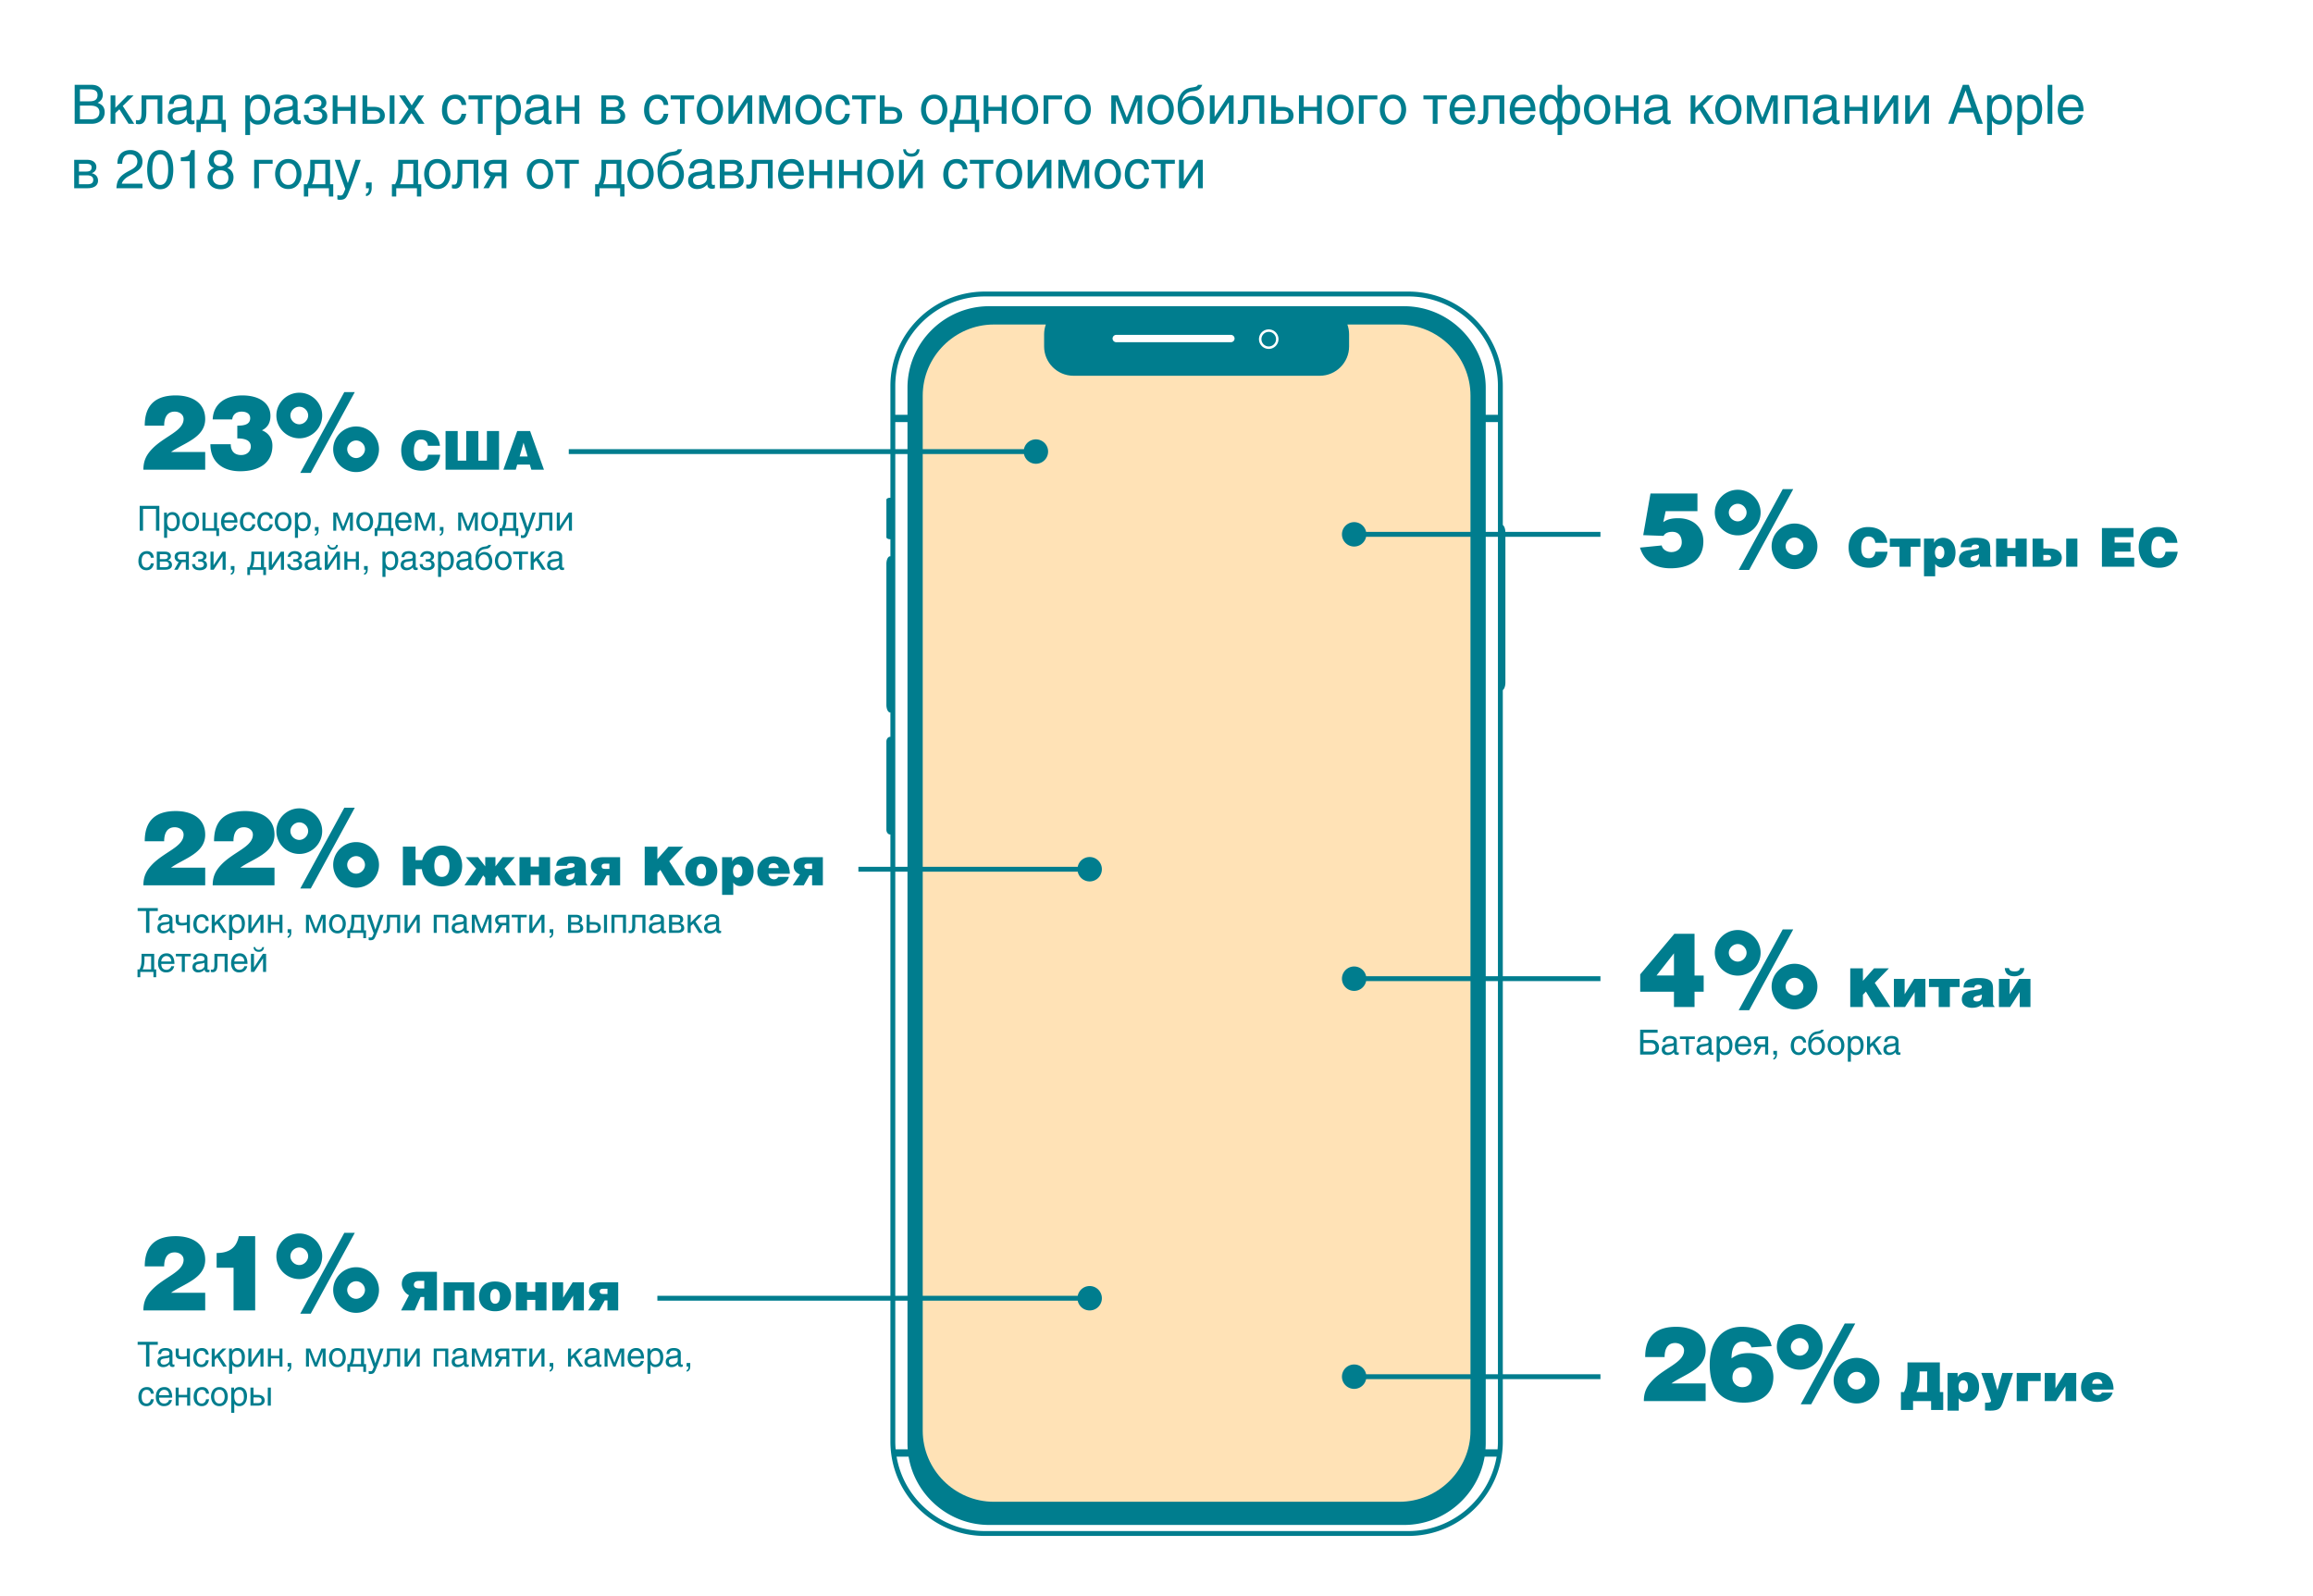
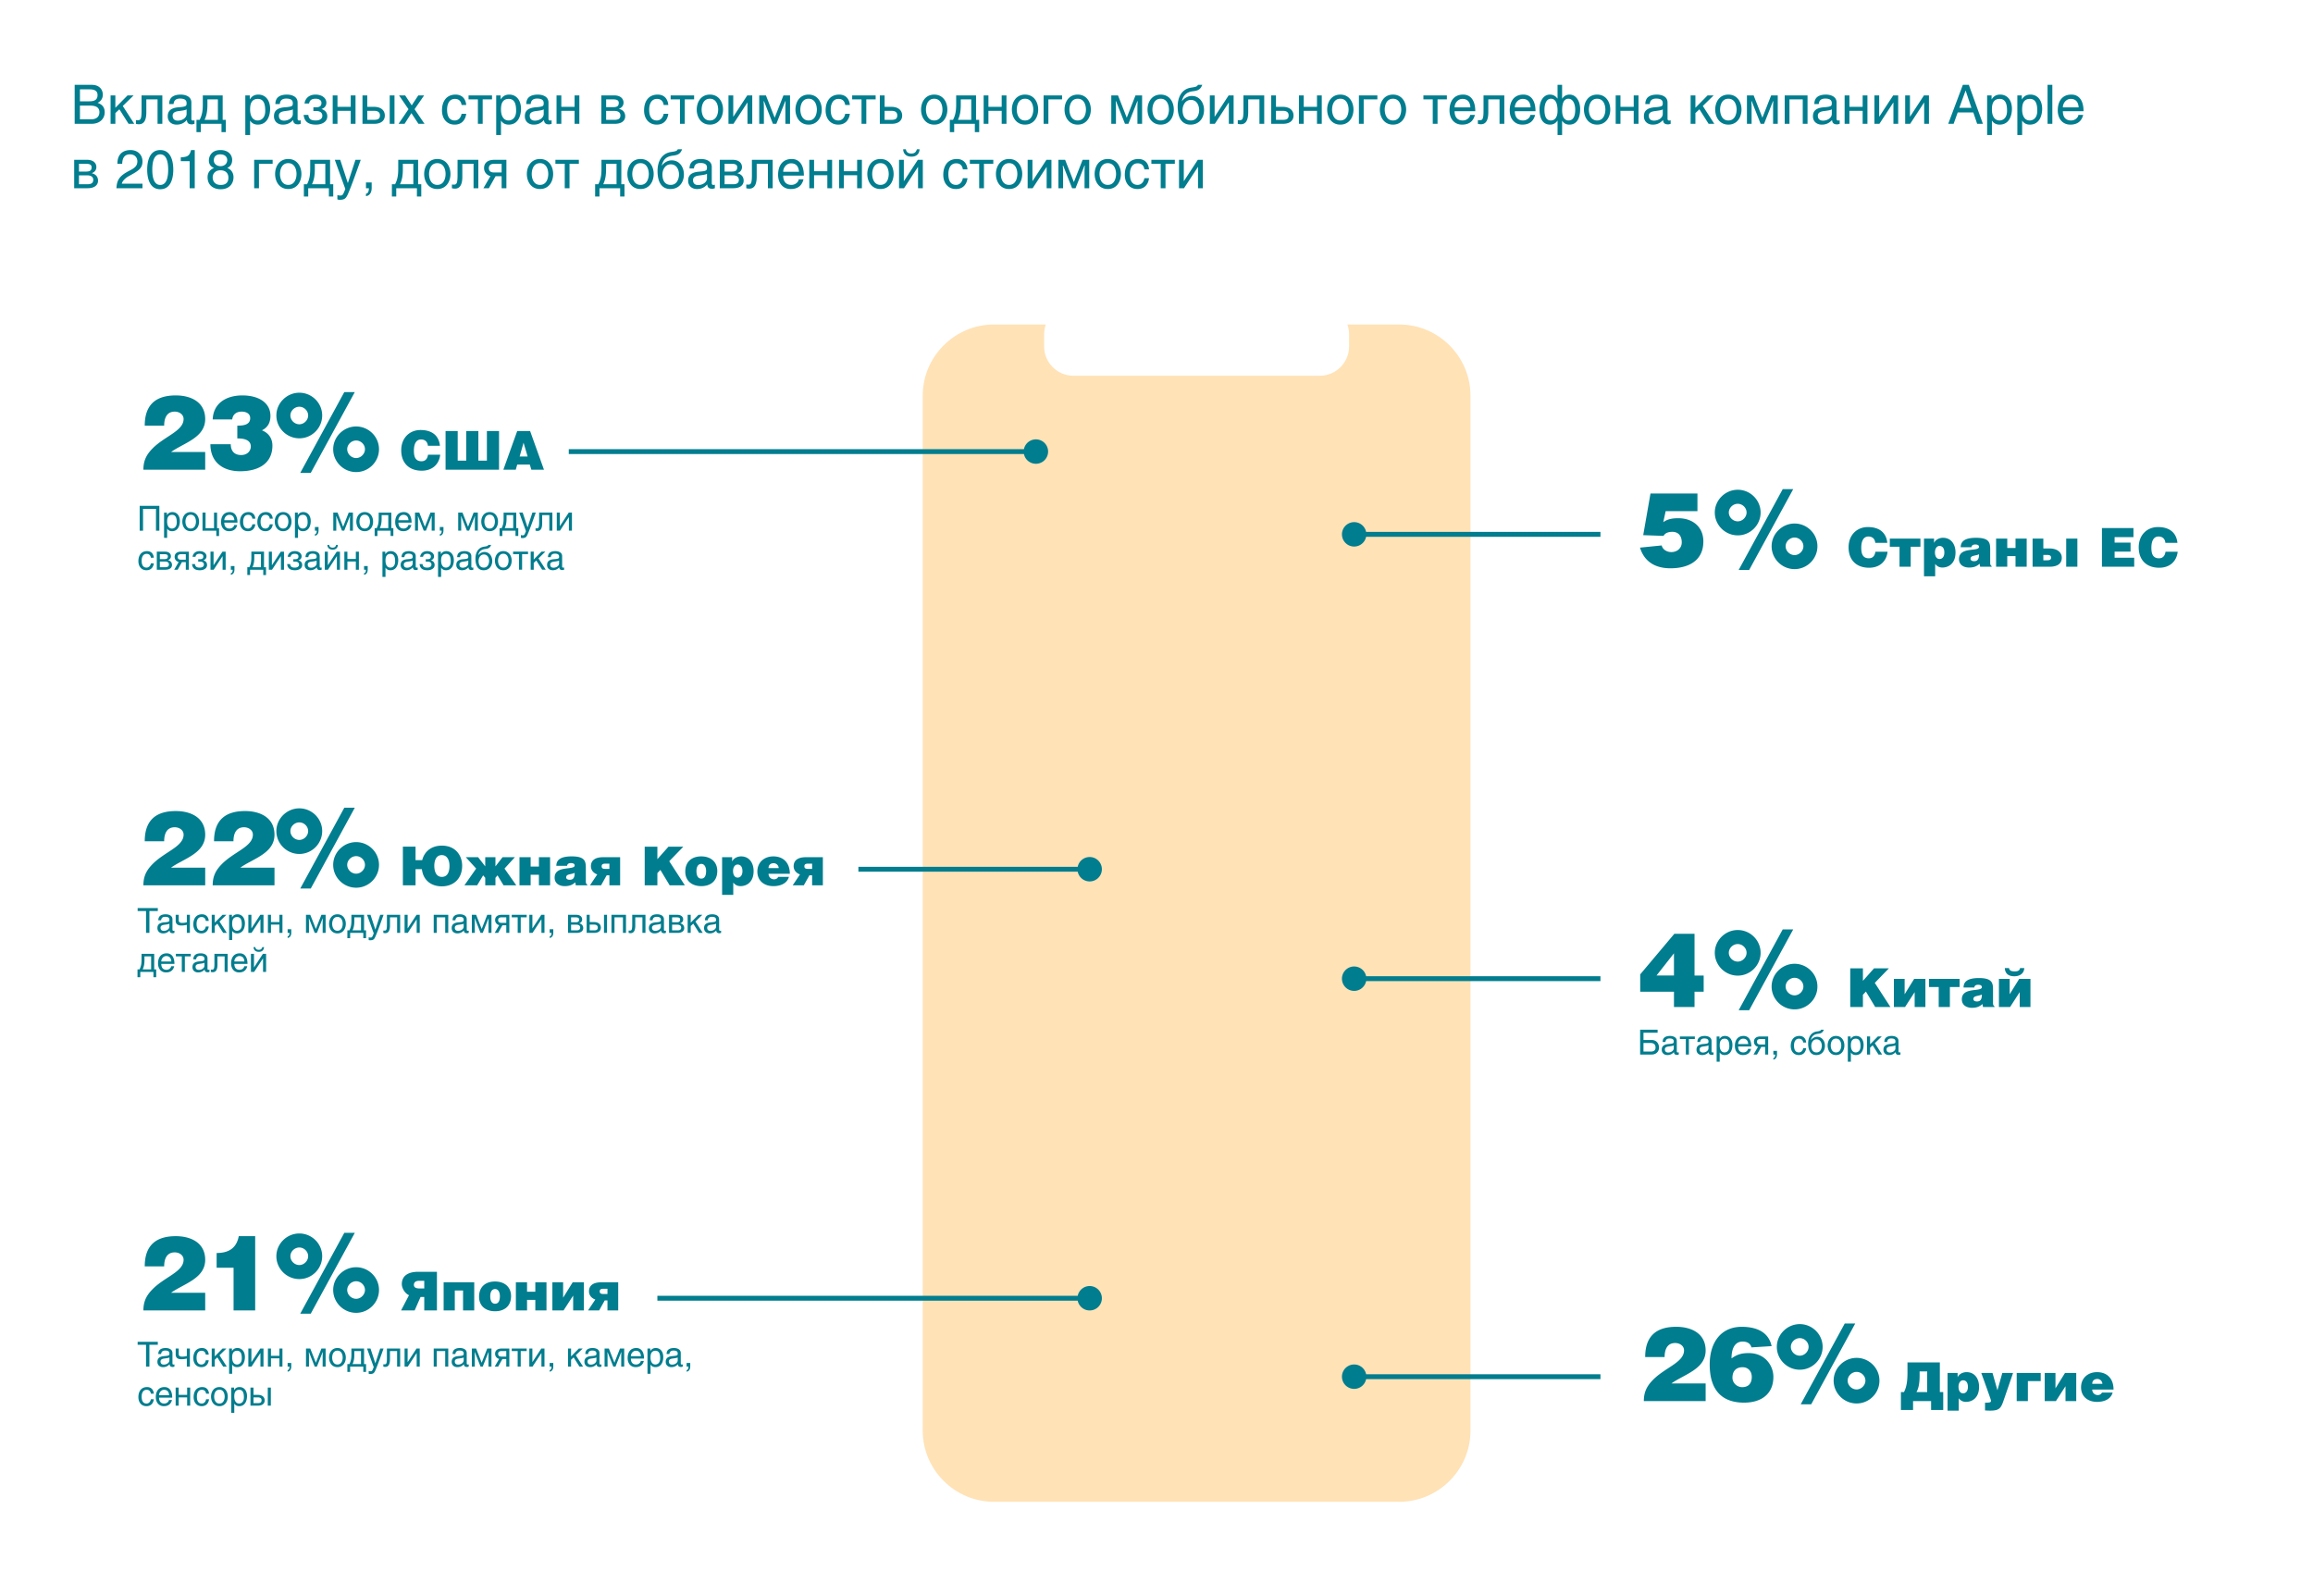
<svg xmlns="http://www.w3.org/2000/svg" id="Layer_1" viewBox="0 0 948 654">
  <style>.st0{fill:#007d8e}</style>
-   <path class="st0" d="M615.937 215.168v-56.962c0-21.343-17.363-38.706-38.706-38.706H403.643c-21.343 0-38.706 17.363-38.706 38.706V204h-.127c-.834 0-1.516.37-1.516.823v15.353c0 .453.682.823 1.516.823h.127v7h-.127c-.834 0-1.516 1.395-1.516 3.099v57.801c0 1.705.682 3.099 1.516 3.099h.127v10h-.127c-.834 0-1.516.872-1.516 1.937v36.126c0 1.065.682 1.937 1.516 1.937h.127v248.794c0 21.343 17.363 38.706 38.706 38.706H577.23c21.343 0 38.706-17.363 38.706-38.706v-307.96c.613-.423 1.063-1.659 1.063-3.125v-61.414c.001-1.467-.449-2.702-1.062-3.125zm-249 375.626V173h5v418.541c0 .828.041 1.646.101 2.459h-4.953a36.932 36.932 0 0 1-.148-3.206zM577.23 627.5H403.643c-18.124 0-33.212-13.207-36.171-30.5h4.921c2.627 15.829 16.459 28 33.003 28h170.082c16.544 0 30.376-12.171 33.003-28h4.92c-2.958 17.293-18.046 30.5-36.171 30.5zM456 138.75c0-.825.675-1.5 1.5-1.5h47c.825 0 1.5.675 1.5 1.5s-.675 1.5-1.5 1.5h-47c-.825 0-1.5-.675-1.5-1.5zm60 .25a4 4 0 1 1 8 0 4 4 0 0 1-8 0zm97.937 451.794a36.93 36.93 0 0 1-.149 3.206h-4.952c.06-.813.101-1.631.101-2.459V173h5v417.794zm0-420.794h-5v-11.041c0-18.403-15.057-33.459-33.459-33.459H405.396c-18.403 0-33.459 15.057-33.459 33.459V170h-5v-11.794c0-20.24 16.466-36.706 36.706-36.706H577.23c20.24 0 36.706 16.466 36.706 36.706V170h.001z" />
-   <circle class="st0" cx="520" cy="139" r="3" />
  <path d="M573.524 133h-21.291c.448 1.254.704 2.597.704 4v5c0 6.6-5.4 12-12 12h-101c-6.6 0-12-5.4-12-12v-5c0-1.403.257-2.746.704-4H407.35c-16.041 0-29.166 13.125-29.166 29.166v424.168c0 16.041 13.125 29.166 29.166 29.166h166.174c16.041 0 29.166-13.125 29.166-29.166V162.166c0-16.041-13.125-29.166-29.166-29.166z" fill="#ffe2b6" />
  <path class="st0" d="M30.606 34.768h7.019c2.992 0 4.51 1.849 4.51 4.027 0 1.056-.374 2.508-2.134 3.344 1.056.418 2.905 1.145 2.905 3.873 0 2.574-1.893 4.73-5.435 4.73h-6.865V34.768zm2.157 6.754h3.895c2.068 0 3.322-.615 3.322-2.574 0-1.474-.902-2.332-3.3-2.332h-3.917v4.906zm0 7.372h4.599c2.244 0 3.388-1.144 3.388-2.926 0-2.244-1.98-2.685-3.74-2.685h-4.247v5.611zm14.52-4.731l4.995-5.061h2.486l-4.445 4.335 4.709 7.305h-2.333l-3.763-5.94-1.65 1.54v4.4h-1.958v-11.64h1.958v5.061zm19.25-5.06v11.64h-1.958V40.73h-4.599v5.303c0 3.521-1.166 4.885-3.015 4.885-.528 0-.946-.088-1.254-.176v-1.519c.154.022.462.044.792.044 1.1 0 1.518-.483 1.518-3.895v-6.271h8.516zm2.793 3.542c0-2.794 1.914-3.872 4.797-3.872.924 0 4.312.264 4.312 3.257v6.645c0 .484.242.727.638.727.176 0 .418-.044.638-.089v1.431c-.33.088-.616.22-1.056.22-1.738 0-1.98-.901-2.068-1.782-.77.814-1.936 1.893-4.202 1.893-2.135 0-3.631-1.342-3.631-3.366 0-1.387.352-3.433 4.445-3.741 3.059-.241 3.278-.483 3.278-1.694 0-1.275-.858-1.87-2.707-1.87-2.222 0-2.53 1.364-2.64 2.244h-1.804zm7.151 2.157c-.308.241-.792.418-3.212.726-.968.132-2.508.396-2.508 1.87 0 1.276.682 2.047 2.134 2.047 1.826 0 3.586-1.167 3.586-2.729v-1.914zm14.784-5.699v10.012h1.298v5.038h-1.782v-3.41h-8.471v3.41h-1.782v-5.038h1.298c1.078-2.024 1.298-4.049 1.298-6.228v-3.784h8.141zm-1.958 1.627h-4.291v2.112c0 2.486-.264 4.356-1.166 6.271h5.457V40.73zm11.24-1.627h1.826v1.65c.638-.946 1.496-1.98 3.521-1.98 3.081 0 4.819 2.509 4.819 5.809 0 2.772-1.1 6.491-5.061 6.491-1.562 0-2.597-.748-3.146-1.694v5.963h-1.958V39.103zm1.959 5.787c0 2.53.99 4.488 3.125 4.488 1.232 0 3.08-.836 3.08-3.938 0-1.914-.198-4.906-3.014-4.906-3.037-.001-3.191 2.837-3.191 4.356zm10.361-2.245c0-2.794 1.914-3.872 4.796-3.872.924 0 4.313.264 4.313 3.257v6.645c0 .484.242.727.638.727.176 0 .418-.044.638-.089v1.431c-.33.088-.616.22-1.056.22-1.738 0-1.98-.901-2.068-1.782-.771.814-1.937 1.893-4.203 1.893-2.134 0-3.631-1.342-3.631-3.366 0-1.387.352-3.433 4.445-3.741 3.059-.241 3.278-.483 3.278-1.694 0-1.275-.858-1.87-2.706-1.87-2.223 0-2.531 1.364-2.641 2.244h-1.803zm7.151 2.157c-.308.241-.792.418-3.212.726-.968.132-2.508.396-2.508 1.87 0 1.276.682 2.047 2.134 2.047 1.826 0 3.586-1.167 3.586-2.729v-1.914zm4.795-2.377c.176-1.496 1.298-3.652 4.555-3.652 2.64 0 4.4 1.475 4.4 3.322 0 1.519-1.056 2.311-2.024 2.574 1.034.353 2.398 1.078 2.398 3.037 0 2.156-2.09 3.366-4.643 3.366-3.851 0-4.819-1.914-5.039-3.982h1.914c.176 1.628 1.012 2.288 3.037 2.288 1.43 0 2.706-.572 2.706-1.937s-1.078-1.936-2.508-1.936h-1.166v-1.541h1.056c1.694 0 2.244-.638 2.244-1.804 0-1.276-1.276-1.694-2.376-1.694-1.65 0-2.42.616-2.685 1.958h-1.869zm13.508 1.364h5.435v-4.687h1.958v11.64h-1.958v-5.325h-5.435v5.325h-1.958v-11.64h1.958v4.687zm12.21 0h2.772c2.97 0 4.422 1.54 4.422 3.587 0 1.804-1.232 3.366-4.378 3.366h-4.775v-11.64h1.958v4.687zm0 5.325h2.794c1.782 0 2.398-.551 2.398-1.849 0-1.21-.814-1.849-2.398-1.849h-2.794v3.698zm11.155 1.628h-1.958v-11.64h1.958v11.64zm12.298 0h-2.486l-2.882-4.379-2.794 4.379h-2.464l4.07-5.984-3.873-5.655h2.508l2.685 4.093 2.685-4.093h2.398l-3.917 5.655 4.07 5.984zm15.202-7.722c-.243-1.562-1.101-2.486-2.751-2.486-2.42 0-3.19 2.31-3.19 4.378 0 2.003.484 4.467 3.168 4.467 1.32 0 2.442-.968 2.773-2.75h1.892c-.198 1.848-1.32 4.444-4.73 4.444-3.256 0-5.193-2.465-5.193-5.831 0-3.586 1.738-6.469 5.567-6.469 3.059 0 4.202 2.223 4.356 4.247h-1.892zm12.473-3.917v1.628h-3.828v10.012h-1.958V40.73h-3.829v-1.628h9.615zm1.716 0h1.826v1.65c.638-.946 1.496-1.98 3.521-1.98 3.08 0 4.818 2.509 4.818 5.809 0 2.772-1.101 6.491-5.061 6.491-1.562 0-2.597-.748-3.146-1.694v5.963h-1.958V39.103zm1.958 5.787c0 2.53.99 4.488 3.124 4.488 1.232 0 3.081-.836 3.081-3.938 0-1.914-.198-4.906-3.015-4.906-3.036-.001-3.19 2.837-3.19 4.356zm10.361-2.245c0-2.794 1.914-3.872 4.797-3.872.924 0 4.312.264 4.312 3.257v6.645c0 .484.242.727.638.727.177 0 .418-.044.639-.089v1.431c-.33.088-.616.22-1.057.22-1.738 0-1.98-.901-2.068-1.782-.77.814-1.936 1.893-4.202 1.893-2.135 0-3.631-1.342-3.631-3.366 0-1.387.353-3.433 4.444-3.741 3.059-.241 3.279-.483 3.279-1.694 0-1.275-.858-1.87-2.707-1.87-2.222 0-2.53 1.364-2.641 2.244h-1.803zm7.151 2.157c-.309.241-.793.418-3.213.726-.968.132-2.509.396-2.509 1.87 0 1.276.683 2.047 2.135 2.047 1.826 0 3.587-1.167 3.587-2.729v-1.914zm7.215-1.013h5.435v-4.687h1.958v11.64h-1.958v-5.325h-5.435v5.325h-1.958v-11.64h1.958v4.687zm16.412-4.686h5.28c2.574 0 3.807 1.364 3.807 2.971 0 1.386-.946 2.222-1.958 2.508 1.231.286 2.64 1.078 2.64 3.081 0 1.848-1.496 3.08-4.269 3.08h-5.5v-11.64zm1.958 4.818h2.838c1.694 0 2.333-.483 2.333-1.76 0-.925-.572-1.431-2.289-1.431h-2.882v3.191zm0 5.193h3.498c1.519 0 2.354-.507 2.354-1.805 0-1.254-.968-1.849-2.553-1.849h-3.3v3.654zm23.584-6.094c-.242-1.562-1.101-2.486-2.75-2.486-2.421 0-3.19 2.31-3.19 4.378 0 2.003.483 4.467 3.168 4.467 1.32 0 2.442-.968 2.772-2.75h1.893c-.198 1.848-1.32 4.444-4.731 4.444-3.256 0-5.192-2.465-5.192-5.831 0-3.586 1.738-6.469 5.567-6.469 3.058 0 4.202 2.223 4.356 4.247h-1.893zm12.474-3.917v1.628h-3.828v10.012h-1.958V40.73h-3.829v-1.628h9.615zm6.468-.331c3.719 0 5.391 3.146 5.391 6.139s-1.672 6.161-5.391 6.161c-3.718 0-5.391-3.169-5.391-6.161s1.673-6.139 5.391-6.139zm0 10.606c2.795 0 3.389-2.904 3.389-4.467 0-1.562-.594-4.444-3.389-4.444-2.794 0-3.389 2.883-3.389 4.444 0 1.563.595 4.467 3.389 4.467zm9.57-1.563h.044l5.698-8.713h2.047v11.64h-1.958v-8.713h-.044l-5.699 8.713h-2.046v-11.64h1.958v8.713zm13.397-8.712l3.587 9.131 3.586-9.131h2.706v11.64h-1.914v-6.755c0-1.232.11-2.509.11-2.509h-.154l-3.652 9.264h-1.408l-3.652-9.264h-.154s.11 1.276.11 2.509v6.755h-1.914v-11.64h2.749zm17.491-.331c3.719 0 5.391 3.146 5.391 6.139s-1.672 6.161-5.391 6.161-5.391-3.169-5.391-6.161 1.672-6.139 5.391-6.139zm0 10.606c2.795 0 3.389-2.904 3.389-4.467 0-1.562-.594-4.444-3.389-4.444-2.794 0-3.389 2.883-3.389 4.444 0 1.563.595 4.467 3.389 4.467zm15.004-6.358c-.242-1.562-1.101-2.486-2.75-2.486-2.421 0-3.19 2.31-3.19 4.378 0 2.003.483 4.467 3.168 4.467 1.32 0 2.442-.968 2.772-2.75h1.893c-.198 1.848-1.32 4.444-4.73 4.444-3.257 0-5.193-2.465-5.193-5.831 0-3.586 1.738-6.469 5.567-6.469 3.058 0 4.202 2.223 4.356 4.247h-1.893zm12.473-3.917v1.628h-3.828v10.012h-1.958V40.73h-3.829v-1.628h9.615zm3.674 4.686h2.772c2.97 0 4.423 1.54 4.423 3.587 0 1.804-1.232 3.366-4.379 3.366h-4.774v-11.64h1.958v4.687zm0 5.325h2.794c1.782 0 2.398-.551 2.398-1.849 0-1.21-.813-1.849-2.398-1.849h-2.794v3.698zm20.328-10.342c3.719 0 5.391 3.146 5.391 6.139s-1.672 6.161-5.391 6.161c-3.718 0-5.391-3.169-5.391-6.161s1.673-6.139 5.391-6.139zm0 10.606c2.795 0 3.389-2.904 3.389-4.467 0-1.562-.594-4.444-3.389-4.444-2.794 0-3.389 2.883-3.389 4.444 0 1.563.595 4.467 3.389 4.467zm17.139-10.275v10.012h1.298v5.038h-1.782v-3.41h-8.472v3.41h-1.782v-5.038h1.299c1.078-2.024 1.298-4.049 1.298-6.228v-3.784h8.141zm-1.959 1.627h-4.29v2.112c0 2.486-.265 4.356-1.166 6.271h5.456V40.73zm7.04 3.059h5.435v-4.687h1.958v11.64h-1.958v-5.325h-5.435v5.325h-1.958v-11.64h1.958v4.687zm15.004-5.017c3.719 0 5.391 3.146 5.391 6.139s-1.672 6.161-5.391 6.161-5.391-3.169-5.391-6.161 1.672-6.139 5.391-6.139zm0 10.606c2.795 0 3.389-2.904 3.389-4.467 0-1.562-.594-4.444-3.389-4.444-2.794 0-3.389 2.883-3.389 4.444 0 1.563.595 4.467 3.389 4.467zm15.18-10.275v1.628h-5.61v10.012h-1.958v-11.64h7.568zm6.402-.331c3.719 0 5.391 3.146 5.391 6.139s-1.672 6.161-5.391 6.161-5.391-3.169-5.391-6.161 1.672-6.139 5.391-6.139zm0 10.606c2.795 0 3.389-2.904 3.389-4.467 0-1.562-.594-4.444-3.389-4.444-2.794 0-3.389 2.883-3.389 4.444 0 1.563.595 4.467 3.389 4.467zm16.521-10.275l3.587 9.131 3.586-9.131h2.706v11.64h-1.914v-6.755c0-1.232.11-2.509.11-2.509h-.154l-3.652 9.264h-1.408l-3.652-9.264h-.154s.11 1.276.11 2.509v6.755h-1.914v-11.64h2.749zm17.49-.331c3.719 0 5.391 3.146 5.391 6.139s-1.672 6.161-5.391 6.161c-3.718 0-5.39-3.169-5.39-6.161s1.672-6.139 5.39-6.139zm0 10.606c2.795 0 3.389-2.904 3.389-4.467 0-1.562-.594-4.444-3.389-4.444-2.793 0-3.388 2.883-3.388 4.444 0 1.563.595 4.467 3.388 4.467zm17.05-14.61c-.836 2.179-2.09 2.398-3.916 2.641-2.553.33-3.917 1.65-4.467 4.137.946-1.32 2.509-2.223 4.093-2.223 3.256 0 5.017 2.839 5.017 5.765 0 2.927-1.672 5.985-5.566 5.985-2.993 0-5.237-2.068-5.237-7.415 0-4.093 1.849-7.195 5.479-7.745 2.068-.309 2.509-.462 2.816-1.145h1.781zm-1.276 10.319c0-1.231-.572-4.136-3.389-4.136-2.421 0-3.411 2.398-3.411 4.136 0 1.827.572 4.291 3.411 4.291s3.389-3.059 3.389-4.291zm6.335 2.728h.044l5.698-8.713h2.047v11.64h-1.958v-8.713h-.044l-5.699 8.713h-2.046v-11.64h1.958v8.713zm20.33-8.712v11.64h-1.958V40.73h-4.599v5.303c0 3.521-1.166 4.885-3.015 4.885-.528 0-.946-.088-1.254-.176v-1.519c.154.022.462.044.792.044 1.101 0 1.519-.483 1.519-3.895v-6.271h8.515zm4.816 4.686h2.772c2.97 0 4.423 1.54 4.423 3.587 0 1.804-1.232 3.366-4.379 3.366h-4.774v-11.64h1.958v4.687zm0 5.325h2.794c1.782 0 2.398-.551 2.398-1.849 0-1.21-.813-1.849-2.398-1.849h-2.794v3.698zm11.374-5.325h5.435v-4.687h1.958v11.64h-1.958v-5.325h-5.435v5.325h-1.958v-11.64h1.958v4.687zm15.004-5.017c3.719 0 5.391 3.146 5.391 6.139s-1.672 6.161-5.391 6.161-5.391-3.169-5.391-6.161 1.672-6.139 5.391-6.139zm0 10.606c2.795 0 3.389-2.904 3.389-4.467 0-1.562-.594-4.444-3.389-4.444-2.794 0-3.389 2.883-3.389 4.444 0 1.563.595 4.467 3.389 4.467zm15.181-10.275v1.628h-5.61v10.012h-1.958v-11.64h7.568zm6.401-.331c3.719 0 5.391 3.146 5.391 6.139s-1.672 6.161-5.391 6.161-5.391-3.169-5.391-6.161 1.672-6.139 5.391-6.139zm0 10.606c2.795 0 3.389-2.904 3.389-4.467 0-1.562-.594-4.444-3.389-4.444-2.794 0-3.389 2.883-3.389 4.444 0 1.563.595 4.467 3.389 4.467zm22.088-10.275v1.628h-3.828v10.012h-1.958V40.73h-3.829v-1.628h9.615zm11.484 7.987c-.439 1.804-1.649 3.982-5.236 3.982-3.257 0-5.171-2.465-5.171-5.831 0-3.63 1.717-6.469 5.567-6.469 3.344 0 4.994 2.685 4.994 6.799h-8.471c0 2.398 1.122 3.807 3.366 3.807 1.826 0 2.992-1.43 2.992-2.288h1.959zm-1.847-3.081c-.11-1.804-.88-3.476-3.278-3.476-1.782 0-3.19 1.672-3.19 3.476h6.468zm13.903-4.906v11.64h-1.958V40.73h-4.599v5.303c0 3.521-1.166 4.885-3.015 4.885-.528 0-.946-.088-1.254-.176v-1.519c.154.022.462.044.792.044 1.101 0 1.519-.483 1.519-3.895v-6.271h8.515zm12.628 7.987c-.439 1.804-1.649 3.982-5.236 3.982-3.257 0-5.171-2.465-5.171-5.831 0-3.63 1.717-6.469 5.567-6.469 3.344 0 4.994 2.685 4.994 6.799h-8.471c0 2.398 1.122 3.807 3.366 3.807 1.826 0 2.992-1.43 2.992-2.288h1.959zm-1.848-3.081c-.11-1.804-.88-3.476-3.278-3.476-1.782 0-3.19 1.672-3.19 3.476h6.468zm12.913 11.332h-1.87v-5.963a3.48 3.48 0 0 1-3.036 1.694c-3.103 0-4.356-2.618-4.356-6.314 0-3.345 1.65-5.985 4.246-5.985 1.761 0 2.663 1.012 3.146 1.672v-5.677h1.87v5.699c.463-.66 1.32-1.694 3.081-1.694 2.596 0 4.312 2.618 4.312 5.963 0 3.696-1.32 6.337-4.423 6.337-1.54 0-2.398-.748-2.927-1.562h-.044v5.83zm-4.576-5.963c1.056 0 2.706-.682 2.706-4.026 0-2.618-.682-4.885-2.706-4.885-1.893 0-2.662 2.2-2.662 4.511 0 2.948.836 4.4 2.662 4.4zm7.173-8.911c-2.068 0-2.597 2.2-2.597 4.818 0 3.345 1.519 4.093 2.597 4.093 1.805 0 2.772-1.475 2.772-4.423 0-2.31-.923-4.488-2.772-4.488zm11.747-1.695c3.719 0 5.391 3.146 5.391 6.139s-1.672 6.161-5.391 6.161c-3.718 0-5.391-3.169-5.391-6.161s1.673-6.139 5.391-6.139zm0 10.606c2.795 0 3.389-2.904 3.389-4.467 0-1.562-.594-4.444-3.389-4.444-2.794 0-3.389 2.883-3.389 4.444 0 1.563.595 4.467 3.389 4.467zm9.569-5.589h5.435v-4.687h1.958v11.64h-1.958v-5.325h-5.435v5.325h-1.958v-11.64h1.958v4.687zm10.186-1.144c0-2.794 1.914-3.872 4.797-3.872.924 0 4.312.264 4.312 3.257v6.645c0 .484.242.727.638.727.177 0 .418-.044.639-.089v1.431c-.33.088-.616.22-1.057.22-1.738 0-1.98-.901-2.068-1.782-.77.814-1.937 1.893-4.202 1.893-2.135 0-3.631-1.342-3.631-3.366 0-1.387.353-3.433 4.444-3.741 3.059-.241 3.279-.483 3.279-1.694 0-1.275-.858-1.87-2.707-1.87-2.222 0-2.53 1.364-2.64 2.244h-1.804zm7.151 2.157c-.309.241-.793.418-3.213.726-.968.132-2.509.396-2.509 1.87 0 1.276.683 2.047 2.135 2.047 1.826 0 3.587-1.167 3.587-2.729v-1.914zm13.375-.639l4.994-5.061h2.486l-4.444 4.335 4.709 7.305h-2.332l-3.763-5.94-1.65 1.54v4.4h-1.958v-11.64h1.958v5.061zm13.508-5.391c3.719 0 5.391 3.146 5.391 6.139s-1.672 6.161-5.391 6.161c-3.718 0-5.391-3.169-5.391-6.161s1.673-6.139 5.391-6.139zm0 10.606c2.795 0 3.389-2.904 3.389-4.467 0-1.562-.594-4.444-3.389-4.444-2.794 0-3.389 2.883-3.389 4.444 0 1.563.595 4.467 3.389 4.467zm10.361-10.275l3.587 9.131 3.586-9.131h2.706v11.64h-1.914v-6.755c0-1.232.11-2.509.11-2.509h-.154l-3.652 9.264h-1.408l-3.652-9.264h-.154s.11 1.276.11 2.509v6.755h-1.914v-11.64h2.749zm22.089 0v11.64h-1.958V40.73h-5.435v10.012h-1.958v-11.64h9.351zm2.793 3.542c0-2.794 1.914-3.872 4.797-3.872.924 0 4.312.264 4.312 3.257v6.645c0 .484.242.727.638.727.177 0 .418-.044.639-.089v1.431c-.33.088-.616.22-1.057.22-1.738 0-1.98-.901-2.068-1.782-.77.814-1.937 1.893-4.202 1.893-2.135 0-3.631-1.342-3.631-3.366 0-1.387.353-3.433 4.444-3.741 3.059-.241 3.279-.483 3.279-1.694 0-1.275-.858-1.87-2.707-1.87-2.222 0-2.53 1.364-2.64 2.244h-1.804zm7.152 2.157c-.309.241-.793.418-3.213.726-.968.132-2.509.396-2.509 1.87 0 1.276.683 2.047 2.135 2.047 1.826 0 3.587-1.167 3.587-2.729v-1.914zm7.214-1.013h5.435v-4.687h1.958v11.64h-1.958v-5.325h-5.435v5.325h-1.958v-11.64h1.958v4.687zm12.21 4.026h.044l5.698-8.713h2.047v11.64h-1.958v-8.713h-.044l-5.699 8.713h-2.046v-11.64h1.958v8.713zm12.606 0h.044l5.698-8.713h2.047v11.64h-1.958v-8.713h-.044l-5.699 8.713h-2.046v-11.64h1.958v8.713zm19.58-1.738l-1.672 4.665h-2.223l6.007-15.975h2.442l5.766 15.975h-2.354l-1.584-4.665h-6.382zm5.611-1.891l-2.354-7.041h-.044l-2.553 7.041h4.951zm6.445-5.083h1.826v1.65c.638-.946 1.496-1.98 3.521-1.98 3.08 0 4.818 2.509 4.818 5.809 0 2.772-1.101 6.491-5.061 6.491-1.562 0-2.597-.748-3.146-1.694v5.963h-1.958V39.103zm1.958 5.787c0 2.53.99 4.488 3.124 4.488 1.232 0 3.081-.836 3.081-3.938 0-1.914-.198-4.906-3.015-4.906-3.036-.001-3.19 2.837-3.19 4.356zm10.428-5.787h1.826v1.65c.638-.946 1.496-1.98 3.521-1.98 3.08 0 4.818 2.509 4.818 5.809 0 2.772-1.101 6.491-5.061 6.491-1.562 0-2.597-.748-3.146-1.694v5.963h-1.958V39.103zm1.958 5.787c0 2.53.99 4.488 3.124 4.488 1.232 0 3.081-.836 3.081-3.938 0-1.914-.198-4.906-3.015-4.906-3.035-.001-3.19 2.837-3.19 4.356zm12.385 5.852h-1.958V34.768h1.958v15.974zm12.629-3.652c-.439 1.804-1.649 3.982-5.236 3.982-3.257 0-5.171-2.465-5.171-5.831 0-3.63 1.717-6.469 5.567-6.469 3.344 0 4.994 2.685 4.994 6.799h-8.471c0 2.398 1.122 3.807 3.366 3.807 1.826 0 2.992-1.43 2.992-2.288h1.959zm-1.848-3.081c-.11-1.804-.88-3.476-3.278-3.476-1.782 0-3.19 1.672-3.19 3.476h6.468zM30.408 65.502h5.281c2.574 0 3.807 1.364 3.807 2.971 0 1.386-.946 2.222-1.958 2.508 1.232.286 2.641 1.078 2.641 3.081 0 1.848-1.496 3.08-4.269 3.08h-5.501v-11.64zm1.959 4.819h2.838c1.694 0 2.332-.483 2.332-1.76 0-.925-.572-1.431-2.288-1.431h-2.882v3.191zm0 5.193h3.499c1.518 0 2.354-.507 2.354-1.805 0-1.254-.968-1.849-2.552-1.849h-3.3v3.654zm15.751-8.405c0-5.083 3.696-5.611 5.391-5.611 2.707 0 4.885 1.761 4.885 4.687 0 2.795-1.672 3.873-5.501 5.941-2.112 1.144-2.882 2.552-2.97 3.168h8.471v1.849H47.722c.198-3.278 1.078-4.995 5.259-7.151 2.024-1.034 3.322-1.87 3.322-3.895 0-1.254-.792-2.838-3.081-2.838-2.948 0-3.08 2.772-3.146 3.851h-1.958zM65.675 77.56c-4.489 0-5.347-4.797-5.347-8.031s.858-8.031 5.347-8.031c4.488 0 5.347 4.797 5.347 8.031s-.859 8.031-5.347 8.031zm0-14.302c-2.245 0-3.257 2.354-3.257 6.271S63.43 75.8 65.675 75.8c2.244 0 3.256-2.354 3.256-6.271 0-3.916-1.012-6.271-3.256-6.271zm14.146 13.884h-2.09v-11.09H74.1V64.49c2.531-.177 3.564-.419 4.203-2.993h1.519v15.645zm13.332-8.317c2.112.88 2.553 2.618 2.553 3.785 0 2.53-1.584 4.95-5.281 4.95-2.794 0-5.347-1.519-5.347-4.929 0-1.893.99-3.124 2.641-3.784-1.342-.528-2.112-1.585-2.112-3.059 0-1.606.99-4.291 4.73-4.291 3.477 0 4.819 2.2 4.819 4.027-.001 2.245-1.299 2.949-2.003 3.301zm-5.985 3.85c0 1.254.616 3.125 3.323 3.125 1.43 0 3.125-.507 3.125-2.971 0-2.091-1.452-3.036-3.235-3.036-2.201 0-3.213 1.453-3.213 2.882zm5.963-7.085c0-.946-.616-2.332-2.904-2.332-2.09 0-2.596 1.452-2.596 2.442 0 1.496 1.298 2.398 2.728 2.398 1.694.001 2.772-1.077 2.772-2.508zm18.612-.088v1.628h-5.611v10.012h-1.958v-11.64h7.569zm6.402-.33c3.718 0 5.391 3.146 5.391 6.139s-1.672 6.161-5.391 6.161c-3.719 0-5.391-3.169-5.391-6.161s1.672-6.139 5.391-6.139zm0 10.606c2.794 0 3.388-2.904 3.388-4.467 0-1.562-.594-4.444-3.388-4.444s-3.389 2.883-3.389 4.444c0 1.563.594 4.467 3.389 4.467zm17.138-10.276v10.012h1.298v5.038h-1.782v-3.41h-8.471v3.41h-1.782v-5.038h1.298c1.078-2.024 1.298-4.049 1.298-6.228v-3.784h8.141zm-1.958 1.628h-4.291v2.112c0 2.486-.264 4.356-1.166 6.271h5.457V67.13zm6.114-1.628l3.103 9.483h.044l3.103-9.483h2.156c-1.364 3.807-3.521 10.012-5.127 13.752-.858 2.002-1.364 2.641-3.608 2.641-.286 0-.528-.088-.836-.177v-1.782c.242.089.66.198 1.188.198.99 0 1.122-.286 2.068-2.685l-4.312-11.947h2.221zm10.56 9.286h2.333v2.179c0 3.015-1.87 3.366-2.333 3.433v-1.013c.946-.088 1.188-1.21 1.188-2.244h-1.188v-2.355zm21.363-9.286v10.012h1.298v5.038h-1.782v-3.41h-8.471v3.41h-1.782v-5.038h1.298c1.078-2.024 1.298-4.049 1.298-6.228v-3.784h8.141zm-1.958 1.628h-4.291v2.112c0 2.486-.264 4.356-1.166 6.271h5.457V67.13zm9.834-1.958c3.718 0 5.391 3.146 5.391 6.139s-1.672 6.161-5.391 6.161c-3.719 0-5.391-3.169-5.391-6.161s1.673-6.139 5.391-6.139zm0 10.606c2.794 0 3.388-2.904 3.388-4.467 0-1.562-.594-4.444-3.388-4.444s-3.389 2.883-3.389 4.444c.001 1.563.595 4.467 3.389 4.467zm16.808-10.276v11.64h-1.958V67.13h-4.599v5.303c0 3.521-1.166 4.885-3.015 4.885-.528 0-.946-.088-1.254-.176v-1.519c.154.022.462.044.792.044 1.1 0 1.518-.483 1.518-3.895v-6.271h8.516zm11.506 11.64h-1.958v-4.906h-2.486l-2.75 4.906h-2.223l2.883-4.973c-1.079-.22-2.619-1.298-2.619-3.278 0-2.2 1.585-3.389 4.203-3.389h4.95v11.64zm-1.958-10.012h-3.059c-1.43 0-2.178.616-2.178 1.782 0 1.211.748 1.782 2.178 1.782h3.059V67.13zm15.73-1.958c3.719 0 5.391 3.146 5.391 6.139s-1.672 6.161-5.391 6.161-5.391-3.169-5.391-6.161 1.672-6.139 5.391-6.139zm0 10.606c2.795 0 3.389-2.904 3.389-4.467 0-1.562-.594-4.444-3.389-4.444-2.794 0-3.389 2.883-3.389 4.444 0 1.563.595 4.467 3.389 4.467zm15.927-10.276v1.628h-3.828v10.012h-1.958V67.13h-3.829v-1.628h9.615zm17.404 0v10.012h1.298v5.038h-1.782v-3.41h-8.472v3.41h-1.782v-5.038h1.299c1.078-2.024 1.298-4.049 1.298-6.228v-3.784h8.141zm-1.959 1.628h-4.29v2.112c0 2.486-.265 4.356-1.166 6.271h5.456V67.13zm9.833-1.958c3.719 0 5.391 3.146 5.391 6.139s-1.672 6.161-5.391 6.161-5.391-3.169-5.391-6.161 1.672-6.139 5.391-6.139zm0 10.606c2.795 0 3.389-2.904 3.389-4.467 0-1.562-.594-4.444-3.389-4.444-2.794 0-3.389 2.883-3.389 4.444 0 1.563.595 4.467 3.389 4.467zm17.051-14.611c-.836 2.179-2.09 2.398-3.916 2.641-2.553.33-3.917 1.65-4.467 4.137.946-1.32 2.509-2.223 4.093-2.223 3.256 0 5.017 2.839 5.017 5.765 0 2.927-1.672 5.985-5.566 5.985-2.993 0-5.237-2.068-5.237-7.415 0-4.093 1.849-7.195 5.479-7.745 2.068-.309 2.509-.462 2.816-1.145h1.781zm-1.276 10.32c0-1.231-.572-4.136-3.389-4.136-2.421 0-3.411 2.398-3.411 4.136 0 1.827.572 4.291 3.411 4.291 2.838 0 3.389-3.059 3.389-4.291zm4.311-2.443c0-2.794 1.914-3.872 4.797-3.872.924 0 4.312.264 4.312 3.257v6.645c0 .484.242.727.638.727.177 0 .418-.044.639-.089v1.431c-.33.088-.616.22-1.057.22-1.738 0-1.98-.901-2.068-1.782-.77.814-1.937 1.893-4.202 1.893-2.135 0-3.631-1.342-3.631-3.366 0-1.387.353-3.433 4.444-3.741 3.059-.241 3.279-.483 3.279-1.694 0-1.275-.858-1.87-2.707-1.87-2.222 0-2.53 1.364-2.64 2.244h-1.804zm7.151 2.158c-.309.241-.793.418-3.213.726-.968.132-2.509.396-2.509 1.87 0 1.276.683 2.047 2.135 2.047 1.826 0 3.587-1.167 3.587-2.729v-1.914zm5.257-5.7h5.28c2.574 0 3.807 1.364 3.807 2.971 0 1.386-.946 2.222-1.958 2.508 1.231.286 2.64 1.078 2.64 3.081 0 1.848-1.496 3.08-4.269 3.08h-5.5v-11.64zm1.958 4.819h2.838c1.694 0 2.333-.483 2.333-1.76 0-.925-.572-1.431-2.289-1.431h-2.882v3.191zm0 5.193h3.498c1.519 0 2.354-.507 2.354-1.805 0-1.254-.968-1.849-2.553-1.849h-3.3v3.654zm19.712-10.012v11.64h-1.958V67.13h-4.599v5.303c0 3.521-1.166 4.885-3.015 4.885-.528 0-.946-.088-1.254-.176v-1.519c.154.022.462.044.792.044 1.101 0 1.519-.483 1.519-3.895v-6.271h8.515zm12.628 7.988c-.439 1.804-1.649 3.982-5.236 3.982-3.257 0-5.171-2.465-5.171-5.831 0-3.63 1.717-6.469 5.567-6.469 3.344 0 4.994 2.685 4.994 6.799h-8.471c0 2.398 1.122 3.807 3.366 3.807 1.826 0 2.992-1.43 2.992-2.288h1.959zm-1.848-3.081c-.11-1.804-.88-3.476-3.278-3.476-1.782 0-3.19 1.672-3.19 3.476h6.468zm6.181-.22h5.435v-4.687h1.958v11.64h-1.958v-5.325h-5.435v5.325h-1.958v-11.64h1.958v4.687zm12.21 0h5.435v-4.687h1.958v11.64h-1.958v-5.325h-5.435v5.325h-1.958v-11.64h1.958v4.687zm15.004-5.017c3.719 0 5.391 3.146 5.391 6.139s-1.672 6.161-5.391 6.161c-3.718 0-5.391-3.169-5.391-6.161s1.673-6.139 5.391-6.139zm0 10.606c2.795 0 3.389-2.904 3.389-4.467 0-1.562-.594-4.444-3.389-4.444-2.794 0-3.389 2.883-3.389 4.444 0 1.563.595 4.467 3.389 4.467zm9.57-1.563h.044l5.698-8.713h2.047v11.64h-1.958v-8.713h-.044l-5.699 8.713h-2.046v-11.64h1.958v8.713zm3.103-11.287c1.518 0 1.958-.836 2.266-1.761h1.078c0 .792-.374 3.037-3.3 3.037-3.015 0-3.411-2.201-3.411-3.037h1.101c.175.991.725 1.761 2.266 1.761zm21.097 6.491c-.242-1.562-1.101-2.486-2.75-2.486-2.421 0-3.19 2.31-3.19 4.378 0 2.003.483 4.467 3.168 4.467 1.32 0 2.442-.968 2.772-2.75h1.893c-.198 1.848-1.32 4.444-4.73 4.444-3.257 0-5.193-2.465-5.193-5.831 0-3.586 1.738-6.469 5.567-6.469 3.058 0 4.202 2.223 4.356 4.247h-1.893zm12.474-3.917v1.628h-3.828v10.012h-1.958V67.13h-3.829v-1.628h9.615zm6.468-.33c3.719 0 5.391 3.146 5.391 6.139s-1.672 6.161-5.391 6.161-5.391-3.169-5.391-6.161 1.672-6.139 5.391-6.139zm0 10.606c2.795 0 3.389-2.904 3.389-4.467 0-1.562-.594-4.444-3.389-4.444-2.794 0-3.389 2.883-3.389 4.444 0 1.563.595 4.467 3.389 4.467zm9.569-1.563h.044l5.698-8.713h2.047v11.64h-1.958v-8.713h-.044l-5.699 8.713h-2.046v-11.64h1.958v8.713zm13.398-8.713l3.587 9.131 3.586-9.131h2.706v11.64h-1.914v-6.755c0-1.232.11-2.509.11-2.509h-.154l-3.652 9.264h-1.408l-3.652-9.264h-.154s.11 1.276.11 2.509v6.755h-1.914v-11.64h2.749zm17.491-.33c3.719 0 5.391 3.146 5.391 6.139s-1.672 6.161-5.391 6.161c-3.718 0-5.391-3.169-5.391-6.161s1.673-6.139 5.391-6.139zm0 10.606c2.795 0 3.389-2.904 3.389-4.467 0-1.562-.594-4.444-3.389-4.444-2.794 0-3.389 2.883-3.389 4.444 0 1.563.595 4.467 3.389 4.467zm15.004-6.359c-.242-1.562-1.101-2.486-2.75-2.486-2.421 0-3.19 2.31-3.19 4.378 0 2.003.483 4.467 3.168 4.467 1.32 0 2.442-.968 2.772-2.75h1.893c-.198 1.848-1.32 4.444-4.731 4.444-3.256 0-5.192-2.465-5.192-5.831 0-3.586 1.738-6.469 5.567-6.469 3.058 0 4.202 2.223 4.356 4.247h-1.893zm12.473-3.917v1.628h-3.828v10.012h-1.958V67.13H471.9v-1.628h9.615zm3.673 8.713h.044l5.698-8.713h2.047v11.64h-1.958v-8.713h-.044l-5.699 8.713h-2.046v-11.64h1.958v8.713zM58.772 192.5c0-3.618 1.192-6.045 3.576-8.515 5.023-5.236 12.899-7.279 12.899-12.261 0-1.915-1.831-3.022-3.619-3.022-3.406 0-4.342 2.853-4.342 5.747h-7.961c0-8.939 4.938-12.389 12.729-12.389 6.215 0 12.048 2.725 12.048 9.707 0 7.663-8.855 9.791-14.006 13.495h14.006v7.237h-25.33zm35.808-10.43c0 2.767 1.49 4.427 4.257 4.427 2.597 0 3.959-1.745 3.959-3.49 0-3.023-3.406-3.321-5.534-3.321v-5.236c2.341 0 5.279-.255 5.279-3.064 0-1.959-1.746-2.683-3.491-2.683-2.086 0-3.619 1.064-3.874 3.193h-8.004c.298-6.897 5.875-9.835 12.133-9.835 7.109 0 11.537 3.278 11.537 8.387 0 2.725-1.064 4.726-3.491 5.918 2.725 1.064 4.3 3.32 4.3 6.258 0 6.982-5.236 10.516-13.282 10.516-6.982 0-12.133-3.704-12.133-11.068h8.344zm37.468-11.793c0 5.151-4.215 9.366-9.366 9.366s-9.409-4.215-9.409-9.366c0-5.108 4.3-9.323 9.409-9.323 5.109 0 9.366 4.172 9.366 9.323zm-13.027 0c0 1.958 1.703 3.619 3.662 3.619 1.916 0 3.618-1.703 3.618-3.619 0-1.958-1.703-3.576-3.618-3.576-1.917 0-3.662 1.618-3.662 3.576zm8.344 23.542h-4.3l18.051-33.121h4.3l-18.051 33.121zm27.969-9.706c0 5.151-4.214 9.366-9.366 9.366s-9.408-4.215-9.408-9.366c0-5.108 4.3-9.323 9.408-9.323 5.11 0 9.366 4.172 9.366 9.323zm-13.026 0c0 1.958 1.703 3.619 3.661 3.619 1.916 0 3.619-1.703 3.619-3.619 0-1.958-1.703-3.576-3.619-3.576-1.916 0-3.661 1.618-3.661 3.576zm33.074-1.404c-.154-1.65-1.188-2.597-2.816-2.597-1.827 0-2.927 1.562-2.927 4.62 0 2.223.484 4.313 3.125 4.313 1.672 0 2.464-1.167 2.663-2.685h4.995c-.462 4.093-3.389 6.557-7.569 6.557-5.237 0-8.405-3.212-8.405-8.361 0-5.127 3.477-8.317 7.899-8.317 4.841 0 7.547 2.398 7.965 6.47h-4.93zm12.209 6.095h3.498v-12.146h4.973v12.146h3.499v-12.146h4.973V192.5h-21.916v-15.842h4.973v12.146zm29.678-12.146l5.677 15.842h-5.171l-.616-2.09h-5.171l-.594 2.09h-5.083l5.677-15.842h5.281zm-1.012 10.451l-1.672-5.677-1.606 5.677h3.278zM65.309 207.33v10.17h-1.373v-8.951h-5.309v8.951h-1.373v-10.17h8.055zm1.942 2.76h1.163v1.051c.406-.603.952-1.261 2.241-1.261 1.961 0 3.067 1.597 3.067 3.698 0 1.765-.7 4.132-3.222 4.132-.995 0-1.653-.477-2.003-1.078v3.796H67.25V210.09zm1.247 3.684c0 1.61.63 2.857 1.989 2.857.784 0 1.961-.532 1.961-2.508 0-1.219-.126-3.124-1.919-3.124-1.933.001-2.031 1.809-2.031 2.775zm9.66-3.894c2.367 0 3.432 2.003 3.432 3.908s-1.065 3.922-3.432 3.922-3.432-2.017-3.432-3.922 1.065-3.908 3.432-3.908zm0 6.752c1.779 0 2.157-1.85 2.157-2.844 0-.995-.378-2.83-2.157-2.83s-2.157 1.835-2.157 2.83c0 .994.378 2.844 2.157 2.844zm6.089-.168h3.474v-6.374h1.247v6.374h.812v3.207h-1.121V217.5H83v-7.41h1.247v6.374zm12.981-1.289c-.28 1.148-1.051 2.535-3.334 2.535-2.073 0-3.292-1.568-3.292-3.712 0-2.312 1.092-4.118 3.544-4.118 2.129 0 3.18 1.709 3.18 4.328h-5.393c0 1.527.714 2.424 2.143 2.424 1.163 0 1.905-.911 1.905-1.457h1.247zm-1.177-1.961c-.07-1.148-.56-2.214-2.087-2.214-1.135 0-2.031 1.065-2.031 2.214h4.118zm7.392-.631c-.154-.994-.701-1.583-1.751-1.583-1.541 0-2.031 1.472-2.031 2.788 0 1.274.308 2.844 2.017 2.844.84 0 1.555-.616 1.765-1.751h1.205c-.126 1.177-.84 2.829-3.012 2.829-2.073 0-3.306-1.568-3.306-3.712 0-2.283 1.106-4.118 3.544-4.118 1.947 0 2.675 1.415 2.773 2.703h-1.204zm7.14 0c-.154-.994-.701-1.583-1.751-1.583-1.541 0-2.031 1.472-2.031 2.788 0 1.274.308 2.844 2.017 2.844.84 0 1.555-.616 1.765-1.751h1.205c-.126 1.177-.84 2.829-3.012 2.829-2.073 0-3.306-1.568-3.306-3.712 0-2.283 1.106-4.118 3.544-4.118 1.947 0 2.675 1.415 2.773 2.703h-1.204zm5.459-2.703c2.367 0 3.432 2.003 3.432 3.908s-1.065 3.922-3.432 3.922-3.432-2.017-3.432-3.922 1.064-3.908 3.432-3.908zm0 6.752c1.779 0 2.157-1.85 2.157-2.844 0-.995-.378-2.83-2.157-2.83s-2.157 1.835-2.157 2.83c-.001.994.378 2.844 2.157 2.844zm4.842-6.542h1.163v1.051c.406-.603.953-1.261 2.241-1.261 1.961 0 3.067 1.597 3.067 3.698 0 1.765-.7 4.132-3.222 4.132-.995 0-1.653-.477-2.003-1.078v3.796h-1.247V210.09zm1.247 3.684c0 1.61.63 2.857 1.989 2.857.785 0 1.961-.532 1.961-2.508 0-1.219-.126-3.124-1.919-3.124-1.933.001-2.031 1.809-2.031 2.775zm6.943 2.227h1.485v1.387c0 1.919-1.191 2.144-1.485 2.186v-.645c.602-.056.756-.771.756-1.429h-.756v-1.499zm9.283-5.911l2.283 5.813 2.283-5.813h1.723v7.41h-1.219v-4.301c0-.784.07-1.597.07-1.597h-.098l-2.325 5.897h-.896l-2.325-5.897h-.098s.07.812.07 1.597v4.301h-1.219v-7.41h1.751zm11.13-.21c2.367 0 3.432 2.003 3.432 3.908s-1.065 3.922-3.432 3.922-3.432-2.017-3.432-3.922 1.065-3.908 3.432-3.908zm0 6.752c1.779 0 2.157-1.85 2.157-2.844 0-.995-.378-2.83-2.157-2.83s-2.157 1.835-2.157 2.83c0 .994.378 2.844 2.157 2.844zm10.908-6.542v6.374h.827v3.207h-1.135V217.5h-5.393v2.171h-1.135v-3.207h.826c.687-1.289.827-2.578.827-3.965v-2.409h5.183zm-1.247 1.037h-2.731v1.345c0 1.582-.168 2.773-.742 3.992h3.474v-5.337zm9.451 4.048c-.28 1.148-1.051 2.535-3.334 2.535-2.073 0-3.292-1.568-3.292-3.712 0-2.312 1.092-4.118 3.544-4.118 2.129 0 3.18 1.709 3.18 4.328h-5.393c0 1.527.714 2.424 2.143 2.424 1.163 0 1.905-.911 1.905-1.457h1.247zm-1.177-1.961c-.07-1.148-.56-2.214-2.087-2.214-1.135 0-2.031 1.065-2.031 2.214h4.118zm4.436-3.124l2.283 5.813 2.283-5.813h1.723v7.41h-1.218v-4.301c0-.784.07-1.597.07-1.597h-.098l-2.325 5.897h-.896l-2.325-5.897h-.098s.07.812.07 1.597v4.301h-1.218v-7.41h1.749zm8.413 5.911h1.485v1.387c0 1.919-1.191 2.144-1.485 2.186v-.645c.602-.056.756-.771.756-1.429h-.756v-1.499zm9.283-5.911l2.283 5.813 2.283-5.813h1.723v7.41h-1.219v-4.301c0-.784.07-1.597.07-1.597h-.098l-2.325 5.897h-.896l-2.325-5.897h-.098s.07.812.07 1.597v4.301h-1.219v-7.41h1.751zm11.131-.21c2.367 0 3.432 2.003 3.432 3.908s-1.065 3.922-3.432 3.922-3.432-2.017-3.432-3.922 1.064-3.908 3.432-3.908zm0 6.752c1.779 0 2.157-1.85 2.157-2.844 0-.995-.378-2.83-2.157-2.83s-2.157 1.835-2.157 2.83c-.001.994.378 2.844 2.157 2.844zm10.907-6.542v6.374h.827v3.207h-1.135V217.5h-5.393v2.171h-1.135v-3.207h.826c.687-1.289.827-2.578.827-3.965v-2.409h5.183zm-1.246 1.037h-2.731v1.345c0 1.582-.168 2.773-.742 3.992h3.474v-5.337zm3.889-1.037l1.975 6.037h.028l1.975-6.037h1.373c-.868 2.424-2.241 6.374-3.264 8.755-.546 1.274-.869 1.681-2.297 1.681-.182 0-.336-.056-.532-.111v-1.135c.154.056.42.126.756.126.63 0 .714-.183 1.316-1.709l-2.745-7.606h1.415zm12.156 0v7.41h-1.247v-6.373h-2.928v3.375c0 2.241-.742 3.11-1.919 3.11-.336 0-.603-.057-.799-.112v-.967c.099.015.295.028.505.028.7 0 .967-.309.967-2.479v-3.992h5.421zm3.063 5.547h.028l3.628-5.547h1.303v7.41h-1.247v-5.547h-.028l-3.628 5.547h-1.303v-7.41h1.247v5.547zM61.835 228.583c-.154-.994-.701-1.583-1.751-1.583-1.541 0-2.031 1.472-2.031 2.788 0 1.274.308 2.844 2.017 2.844.84 0 1.555-.616 1.765-1.751h1.205c-.126 1.177-.84 2.829-3.012 2.829-2.073 0-3.306-1.568-3.306-3.712 0-2.283 1.106-4.118 3.544-4.118 1.947 0 2.675 1.415 2.773 2.703h-1.204zm2.434-2.493h3.362c1.639 0 2.423.868 2.423 1.892 0 .882-.603 1.414-1.247 1.597.785.182 1.681.687 1.681 1.961 0 1.177-.953 1.961-2.717 1.961h-3.502v-7.411zm1.247 3.067h1.807c1.078 0 1.484-.308 1.484-1.12 0-.588-.364-.91-1.457-.91h-1.835v2.03zm0 3.307h2.227c.967 0 1.499-.322 1.499-1.149 0-.798-.616-1.176-1.625-1.176h-2.101v2.325zm11.888 1.036h-1.247v-3.124h-1.583l-1.751 3.124h-1.415l1.835-3.166c-.687-.14-1.667-.826-1.667-2.087 0-1.4 1.008-2.157 2.675-2.157h3.152v7.41zm-1.247-6.373H74.21c-.911 0-1.387.392-1.387 1.134 0 .771.476 1.135 1.387 1.135h1.947v-2.269zm2.769 1.078c.112-.952.827-2.325 2.9-2.325 1.681 0 2.801.938 2.801 2.115 0 .967-.672 1.471-1.289 1.639.658.225 1.527.687 1.527 1.934 0 1.372-1.331 2.143-2.956 2.143-2.452 0-3.068-1.219-3.208-2.535h1.219c.112 1.036.645 1.457 1.933 1.457.911 0 1.723-.364 1.723-1.233 0-.868-.686-1.232-1.597-1.232h-.742v-.98h.672c1.079 0 1.429-.406 1.429-1.148 0-.812-.812-1.079-1.513-1.079-1.051 0-1.541.393-1.709 1.247h-1.19zm8.597 3.432h.028l3.628-5.547h1.303v7.41h-1.247v-5.547h-.028L87.58 233.5h-1.303v-7.41h1.247v5.547zm7.084.364h1.485v1.387c0 1.919-1.191 2.144-1.485 2.186v-.645c.602-.056.756-.771.756-1.429h-.756v-1.499zm13.597-5.911v6.374h.827v3.207h-1.135V233.5h-5.393v2.171h-1.135v-3.207h.826c.687-1.289.827-2.578.827-3.965v-2.409h5.183zm-1.247 1.037h-2.731v1.345c0 1.582-.168 2.773-.742 3.992h3.474v-5.337zm4.478 4.51h.028l3.628-5.547h1.303v7.41h-1.247v-5.547h-.028l-3.628 5.547h-1.303v-7.41h1.247v5.547zm6.481-3.432c.112-.952.827-2.325 2.9-2.325 1.681 0 2.801.938 2.801 2.115 0 .967-.672 1.471-1.289 1.639.658.225 1.527.687 1.527 1.934 0 1.372-1.331 2.143-2.956 2.143-2.452 0-3.068-1.219-3.208-2.535h1.219c.112 1.036.645 1.457 1.933 1.457.911 0 1.723-.364 1.723-1.233 0-.868-.687-1.232-1.597-1.232h-.742v-.98h.672c1.079 0 1.429-.406 1.429-1.148 0-.812-.812-1.079-1.513-1.079-1.051 0-1.541.393-1.709 1.247h-1.19zm7.309.141c0-1.779 1.218-2.466 3.053-2.466.588 0 2.746.168 2.746 2.073v4.23c0 .308.154.462.406.462.112 0 .266-.028.406-.056v.91c-.21.056-.392.14-.672.14-1.106 0-1.261-.574-1.316-1.134-.491.518-1.233 1.204-2.676 1.204-1.358 0-2.311-.854-2.311-2.143 0-.883.224-2.186 2.83-2.382 1.947-.154 2.087-.308 2.087-1.078 0-.812-.546-1.191-1.723-1.191-1.415 0-1.611.869-1.681 1.43h-1.149zm4.552 1.372c-.196.154-.504.267-2.045.463-.617.084-1.597.252-1.597 1.19 0 .812.435 1.303 1.359 1.303 1.163 0 2.283-.742 2.283-1.737v-1.219zm4.59 1.919h.028l3.628-5.547h1.303v7.41h-1.247v-5.547h-.028l-3.628 5.547h-1.303v-7.41h1.247v5.547zm1.975-7.186c.966 0 1.247-.532 1.443-1.121h.686c0 .505-.238 1.934-2.101 1.934-1.919 0-2.171-1.4-2.171-1.934h.7c.112.631.463 1.121 1.443 1.121zm6.047 4.622h3.46v-2.983h1.247v7.41h-1.247v-3.39h-3.46v3.39h-1.247v-7.41h1.247v2.983zm6.831 2.928h1.485v1.387c0 1.919-1.191 2.144-1.485 2.186v-.645c.602-.056.756-.771.756-1.429h-.756v-1.499zm7.532-5.911h1.163v1.051c.406-.603.953-1.261 2.241-1.261 1.961 0 3.067 1.597 3.067 3.698 0 1.765-.7 4.132-3.222 4.132-.995 0-1.653-.477-2.003-1.078v3.796h-1.247V226.09zm1.247 3.684c0 1.61.63 2.857 1.989 2.857.785 0 1.961-.532 1.961-2.508 0-1.219-.126-3.124-1.919-3.124-1.933.001-2.031 1.809-2.031 2.775zm6.593-1.428c0-1.779 1.218-2.466 3.054-2.466.588 0 2.745.168 2.745 2.073v4.23c0 .308.154.462.406.462.112 0 .266-.028.406-.056v.91c-.21.056-.392.14-.672.14-1.106 0-1.261-.574-1.317-1.134-.49.518-1.232 1.204-2.675 1.204-1.359 0-2.311-.854-2.311-2.143 0-.883.224-2.186 2.83-2.382 1.947-.154 2.087-.308 2.087-1.078 0-.812-.546-1.191-1.723-1.191-1.415 0-1.611.869-1.681 1.43h-1.149zm4.553 1.372c-.196.154-.504.267-2.045.463-.617.084-1.597.252-1.597 1.19 0 .812.435 1.303 1.359 1.303 1.163 0 2.283-.742 2.283-1.737v-1.219zm3.048-1.513c.112-.952.827-2.325 2.9-2.325 1.681 0 2.801.938 2.801 2.115 0 .967-.672 1.471-1.289 1.639.658.225 1.527.687 1.527 1.934 0 1.372-1.331 2.143-2.956 2.143-2.452 0-3.068-1.219-3.208-2.535h1.219c.112 1.036.645 1.457 1.933 1.457.911 0 1.723-.364 1.723-1.233 0-.868-.687-1.232-1.597-1.232h-.742v-.98h.672c1.079 0 1.429-.406 1.429-1.148 0-.812-.812-1.079-1.513-1.079-1.051 0-1.541.393-1.709 1.247h-1.19zm7.351-2.115h1.163v1.051c.406-.603.952-1.261 2.241-1.261 1.961 0 3.067 1.597 3.067 3.698 0 1.765-.7 4.132-3.222 4.132-.995 0-1.653-.477-2.003-1.078v3.796h-1.247V226.09zm1.247 3.684c0 1.61.63 2.857 1.989 2.857.784 0 1.961-.532 1.961-2.508 0-1.219-.126-3.124-1.919-3.124-1.933.001-2.031 1.809-2.031 2.775zm6.593-1.428c0-1.779 1.218-2.466 3.053-2.466.588 0 2.746.168 2.746 2.073v4.23c0 .308.154.462.406.462.112 0 .266-.028.406-.056v.91c-.21.056-.392.14-.672.14-1.106 0-1.261-.574-1.316-1.134-.491.518-1.233 1.204-2.676 1.204-1.358 0-2.311-.854-2.311-2.143 0-.883.224-2.186 2.83-2.382 1.947-.154 2.087-.308 2.087-1.078 0-.812-.546-1.191-1.723-1.191-1.415 0-1.611.869-1.681 1.43h-1.149zm4.552 1.372c-.196.154-.504.267-2.045.463-.617.084-1.597.252-1.597 1.19 0 .812.435 1.303 1.359 1.303 1.163 0 2.283-.742 2.283-1.737v-1.219zm9.353-6.388c-.533 1.387-1.331 1.527-2.494 1.682-1.625.21-2.493 1.05-2.843 2.633.602-.84 1.597-1.414 2.605-1.414 2.073 0 3.193 1.807 3.193 3.67 0 1.862-1.064 3.81-3.544 3.81-1.905 0-3.333-1.316-3.333-4.721 0-2.605 1.177-4.58 3.488-4.931 1.317-.195 1.597-.294 1.793-.729h1.135zm-.812 6.57c0-.785-.364-2.634-2.157-2.634-1.541 0-2.171 1.526-2.171 2.634 0 1.162.364 2.731 2.171 2.731s2.157-1.946 2.157-2.731zm5.808-4.02c2.367 0 3.432 2.003 3.432 3.908s-1.065 3.922-3.432 3.922-3.432-2.017-3.432-3.922 1.064-3.908 3.432-3.908zm0 6.752c1.779 0 2.157-1.85 2.157-2.844 0-.995-.378-2.83-2.157-2.83s-2.157 1.835-2.157 2.83c-.001.994.378 2.844 2.157 2.844zm10.137-6.542v1.037h-2.438v6.373h-1.247v-6.373h-2.438v-1.037h6.123zm2.336 3.222l3.18-3.222h1.583l-2.83 2.76 2.998 4.65h-1.484l-2.396-3.782-1.051.98v2.802h-1.247v-7.41h1.247v3.222zm5.836-.966c0-1.779 1.219-2.466 3.054-2.466.589 0 2.746.168 2.746 2.073v4.23c0 .308.153.462.406.462.111 0 .266-.028.406-.056v.91c-.211.056-.393.14-.673.14-1.106 0-1.261-.574-1.316-1.134-.49.518-1.233 1.204-2.676 1.204-1.358 0-2.312-.854-2.312-2.143 0-.883.225-2.186 2.83-2.382 1.947-.154 2.087-.308 2.087-1.078 0-.812-.546-1.191-1.723-1.191-1.415 0-1.611.869-1.681 1.43h-1.148zm4.553 1.372c-.196.154-.504.267-2.045.463-.616.084-1.597.252-1.597 1.19 0 .812.434 1.303 1.358 1.303 1.163 0 2.283-.742 2.283-1.737v-1.219zm447.318-27.457h19.243v7.237h-13.027l-.979 4.513c1.874-1.362 3.96-1.617 6.216-1.617 5.747 0 10.218 3.49 10.218 9.493 0 8.302-6.599 11.026-13.453 11.026-6.556 0-10.813-2.938-12.517-8.472l8.898-.895c.383 1.746 2.213 2.725 3.916 2.725 2.597 0 4.3-1.745 4.3-3.959 0-2.469-1.192-4.343-3.874-4.343-1.319 0-2.895.341-3.576 1.661l-8.344-.298 2.979-17.071zm45.132 7.791c0 5.151-4.215 9.366-9.366 9.366s-9.408-4.215-9.408-9.366c0-5.108 4.3-9.323 9.408-9.323s9.366 4.172 9.366 9.323zm-13.028 0c0 1.958 1.703 3.619 3.661 3.619 1.916 0 3.619-1.703 3.619-3.619 0-1.958-1.703-3.576-3.619-3.576s-3.661 1.618-3.661 3.576zm8.344 23.542h-4.3l18.051-33.121h4.3l-18.051 33.121zm27.97-9.706c0 5.151-4.214 9.366-9.365 9.366s-9.408-4.215-9.408-9.366c0-5.108 4.3-9.323 9.408-9.323s9.365 4.172 9.365 9.323zm-13.027 0c0 1.958 1.703 3.619 3.661 3.619 1.916 0 3.618-1.703 3.618-3.619 0-1.958-1.702-3.576-3.618-3.576s-3.661 1.618-3.661 3.576zm36.737-1.404c-.154-1.65-1.188-2.597-2.816-2.597-1.826 0-2.927 1.562-2.927 4.62 0 2.223.484 4.313 3.125 4.313 1.672 0 2.464-1.167 2.662-2.685h4.995c-.463 4.093-3.389 6.557-7.569 6.557-5.237 0-8.405-3.212-8.405-8.361 0-5.127 3.477-8.317 7.899-8.317 4.841 0 7.547 2.398 7.965 6.47h-4.929zm18.502-1.738v3.344h-3.982v8.186h-4.577v-8.186h-3.982v-3.344h12.541zm5.587 0v1.716h.044c.638-1.408 2.288-2.046 3.608-2.046 3.477 0 5.148 2.838 5.148 6.007 0 4.532-2.816 6.183-5.391 6.183-1.254 0-2.178-.506-2.948-1.475v5.062h-4.577v-15.446h4.116zm4.224 5.742c0-1.826-.792-2.729-2.003-2.729-1.1 0-1.848 1.101-1.848 2.641 0 1.606.682 2.707 1.87 2.707 1.211 0 1.981-1.034 1.981-2.619zm6.709-2.2c0-2.442 1.738-3.872 6.293-3.872 5.456 0 5.786 2.024 5.786 4.774v5.391c0 .66.022.99.616 1.475v.22h-4.73l-.22-1.232c-1.299 1.21-2.619 1.562-4.335 1.562-2.179 0-4.114-1.078-4.114-3.477 0-5.236 8.207-2.86 8.207-5.017 0-.836-1.013-.946-1.496-.946-.639 0-1.496.132-1.606 1.122h-4.401zm4.027 4.753c0 .572.55.968 1.452.968 1.606 0 2.024-1.078 2.024-2.838-1.496.725-3.476.373-3.476 1.87zm15.046-4.445h3.389v-3.851h4.577v11.529h-4.577v-4.335h-3.389v4.335h-4.576v-11.529h4.576v3.851zm14.785.197h2.553c3.366 0 5.017 1.805 5.017 3.763 0 2.354-1.65 3.719-5.039 3.719h-6.931v-11.529h4.4v4.047zm0 4.841h1.452c1.101 0 1.717-.176 1.717-1.078 0-.88-.595-1.122-1.717-1.122h-1.452v2.2zm13.95 2.641h-4.576v-11.529h4.576v11.529zm22.989-15.842v3.696h-7.724v2.266h6.535v3.697h-6.535v2.486h8.031v3.696h-13.224v-15.842h12.917zm13.089 6.051c-.154-1.65-1.188-2.597-2.816-2.597-1.826 0-2.927 1.562-2.927 4.62 0 2.223.484 4.313 3.125 4.313 1.672 0 2.464-1.167 2.662-2.685h4.995c-.463 4.093-3.389 6.557-7.569 6.557-5.237 0-8.405-3.212-8.405-8.361 0-5.127 3.477-8.317 7.899-8.317 4.841 0 7.547 2.398 7.965 6.47h-4.929zM673.74 574.23c0-3.618 1.192-6.045 3.576-8.515 5.023-5.236 12.9-7.279 12.9-12.261 0-1.915-1.831-3.022-3.619-3.022-3.406 0-4.342 2.853-4.342 5.747h-7.961c0-8.939 4.938-12.389 12.729-12.389 6.215 0 12.048 2.725 12.048 9.707 0 7.663-8.854 9.791-14.007 13.495h14.007v7.237H673.74zm44.11-22.009c-.469-1.66-1.83-2.384-3.576-2.384-3.277 0-4.598 2.895-4.598 6.896 2.385-1.66 4.172-2.171 7.024-2.171 6.981 0 10.132 5.406 10.132 9.706 0 7.322-5.236 10.601-12.005 10.601-8.728 0-14.091-4.726-14.091-15.624 0-9.238 4.768-15.454 13.111-15.454 5.62 0 10.984 1.831 12.262 7.919l-8.259.511zm-7.791 12.43c0 2.172 1.873 3.874 4.002 3.874 2.598 0 3.917-1.617 3.917-4.172 0-2.384-1.532-4.002-3.746-4.002-3.023.001-4.173 1.96-4.173 4.3zm36.957-12.643c0 5.151-4.215 9.366-9.365 9.366-5.151 0-9.408-4.215-9.408-9.366 0-5.108 4.299-9.323 9.408-9.323 5.108 0 9.365 4.171 9.365 9.323zm-13.028 0c0 1.958 1.703 3.619 3.662 3.619 1.916 0 3.618-1.703 3.618-3.619 0-1.958-1.702-3.576-3.618-3.576s-3.662 1.618-3.662 3.576zm8.345 23.542h-4.3l18.051-33.121h4.3l-18.051 33.121zm27.97-9.706c0 5.151-4.215 9.366-9.365 9.366-5.152 0-9.408-4.215-9.408-9.366 0-5.108 4.299-9.323 9.408-9.323 5.108 0 9.365 4.171 9.365 9.323zm-13.028 0c0 1.958 1.703 3.619 3.662 3.619 1.916 0 3.618-1.703 3.618-3.619 0-1.958-1.702-3.576-3.618-3.576s-3.662 1.618-3.662 3.576zm37.784-7.455v12.146h1.387v7.349h-4.973v-3.652h-7.394v3.652h-4.973v-7.349h1.254c1.101-2.135 1.431-4.533 1.431-8.075v-4.07h13.268zm-8.295 3.696v1.716c0 2.618-.286 5.083-1.298 6.733h4.4v-8.449h-3.102zm15.575.616v1.716h.044c.639-1.408 2.289-2.046 3.609-2.046 3.476 0 5.148 2.838 5.148 6.007 0 4.532-2.816 6.183-5.391 6.183-1.255 0-2.179-.506-2.949-1.475v5.062h-4.576v-15.446h4.115zm4.224 5.742c0-1.826-.792-2.729-2.002-2.729-1.101 0-1.849 1.101-1.849 2.641 0 1.606.683 2.707 1.871 2.707 1.211 0 1.98-1.034 1.98-2.619zm10.076-5.742l2.024 7.106 2.002-7.106h4.4l-3.696 10.759c-1.21 3.564-1.694 4.688-5.765 4.688-.462 0-1.54-.044-2.024-.089v-3.168c1.958 0 2.442-.11 2.442-.814 0-.22-.065-.506-3.982-11.375h4.599zm19.757 0v3.344h-5.259v8.186h-4.577v-11.529h9.836zm6.048 6.315l3.916-6.314h4.599v11.529h-4.4v-6.095l-3.938 6.095h-4.577v-11.529h4.401v6.314zm15.07.484c0 1.364 1.057 2.266 2.267 2.266.727 0 1.387-.329 1.717-1.012h4.378c-.792 2.86-3.696 3.807-6.381 3.807-3.696 0-6.557-2.112-6.557-5.985 0-3.784 2.838-6.204 6.535-6.204 4.269 0 6.776 2.794 6.776 7.129h-8.735zm4.159-2.333c0-1.056-.946-2.002-2.024-2.002-1.364 0-2.135.771-2.135 2.002h4.159zM672.251 399.348l14.006-16.646h8.259v17.114h3.746v6.642h-3.746v6.258h-8.429v-6.258h-13.836v-7.11zm6.684.467h7.152v-9.11l-7.152 9.11zm42.662-9.323c0 5.151-4.215 9.366-9.366 9.366-5.15 0-9.408-4.215-9.408-9.366 0-5.108 4.3-9.323 9.408-9.323 5.109 0 9.366 4.172 9.366 9.323zm-13.028 0c0 1.958 1.703 3.619 3.661 3.619 1.916 0 3.619-1.703 3.619-3.619 0-1.958-1.703-3.576-3.619-3.576s-3.661 1.618-3.661 3.576zm8.345 23.542h-4.301l18.051-33.121h4.301l-18.051 33.121zm27.969-9.706c0 5.151-4.214 9.366-9.365 9.366s-9.408-4.215-9.408-9.366c0-5.108 4.3-9.323 9.408-9.323 5.109 0 9.365 4.172 9.365 9.323zm-13.027 0c0 1.958 1.703 3.619 3.661 3.619 1.916 0 3.619-1.703 3.619-3.619 0-1.958-1.703-3.576-3.619-3.576s-3.661 1.618-3.661 3.576zm31.676-2.329l4.555-5.126h6.095l-5.786 5.962 6.402 9.88h-6.227l-3.807-6.314-1.232 1.298v5.017h-5.192v-15.842h5.192v5.125zm17.094 5.501l3.917-6.314h4.599v11.529h-4.4v-6.095l-3.939 6.095h-4.576v-11.529h4.4v6.314zm22.528-6.314v3.344h-3.982v8.186h-4.576v-8.186h-3.982v-3.344h12.54zm1.627 3.542c0-2.442 1.738-3.872 6.293-3.872 5.456 0 5.786 2.024 5.786 4.774v5.391c0 .66.022.99.616 1.475v.22h-4.73l-.22-1.232c-1.299 1.21-2.619 1.562-4.335 1.562-2.179 0-4.114-1.078-4.114-3.477 0-5.236 8.207-2.86 8.207-5.017 0-.836-1.013-.946-1.496-.946-.639 0-1.496.132-1.606 1.122h-4.401zm4.027 4.752c0 .572.55.968 1.452.968 1.606 0 2.024-1.078 2.024-2.838-1.496.726-3.476.374-3.476 1.87zm14.872-1.98l3.916-6.314h4.599v11.529h-4.4v-6.095l-3.938 6.095h-4.577v-11.529h4.401v6.314zm-.265-10.737c.154 1.232 1.343 1.364 2.354 1.364 1.364 0 2.024-.418 2.179-1.364h1.716c-.088 2.267-1.914 3.366-4.026 3.366-2.311 0-3.784-.924-3.961-3.366h1.738zm-144.034 25.273v1.219h-5.785v2.984h3.307c2.213 0 3.053 1.694 3.053 3.109 0 1.639-1.176 2.857-3.011 2.857h-4.721v-10.17h7.157zm-5.785 8.951h2.942c1.134 0 2.003-.378 2.003-1.652 0-1.373-.869-1.878-2.102-1.878h-2.844v3.53zm7.853-3.935c0-1.779 1.219-2.466 3.055-2.466.588 0 2.744.168 2.744 2.073v4.23c0 .308.154.462.406.462.113 0 .267-.028.406-.056v.91c-.209.056-.392.14-.672.14-1.106 0-1.261-.574-1.316-1.134-.49.518-1.232 1.204-2.676 1.204-1.359 0-2.311-.854-2.311-2.143 0-.883.224-2.186 2.829-2.382 1.946-.154 2.087-.308 2.087-1.078 0-.812-.547-1.191-1.723-1.191-1.415 0-1.611.869-1.682 1.43h-1.147zm4.553 1.372c-.196.154-.504.267-2.045.463-.617.084-1.598.252-1.598 1.19 0 .812.436 1.303 1.359 1.303 1.162 0 2.283-.742 2.283-1.737v-1.219zm8.639-3.628v1.037h-2.438v6.373h-1.247v-6.373h-2.438v-1.037h6.123zm1.047 2.256c0-1.779 1.219-2.466 3.053-2.466.589 0 2.746.168 2.746 2.073v4.23c0 .308.154.462.406.462.112 0 .266-.028.406-.056v.91c-.21.056-.393.14-.672.14-1.107 0-1.262-.574-1.316-1.134-.491.518-1.233 1.204-2.676 1.204-1.359 0-2.312-.854-2.312-2.143 0-.883.224-2.186 2.829-2.382 1.947-.154 2.088-.308 2.088-1.078 0-.812-.547-1.191-1.723-1.191-1.416 0-1.611.869-1.682 1.43h-1.147zm4.552 1.372c-.197.154-.505.267-2.045.463-.617.084-1.598.252-1.598 1.19 0 .812.435 1.303 1.359 1.303 1.162 0 2.283-.742 2.283-1.737v-1.219zm3.343-3.628h1.163v1.051c.406-.603.951-1.261 2.24-1.261 1.961 0 3.068 1.597 3.068 3.698 0 1.765-.701 4.132-3.223 4.132-.994 0-1.652-.477-2.002-1.078v3.796h-1.247v-10.338zm1.247 3.684c0 1.61.63 2.857 1.988 2.857.785 0 1.961-.532 1.961-2.508 0-1.219-.125-3.124-1.918-3.124-1.933.001-2.031 1.809-2.031 2.775zm12.854 1.401c-.279 1.148-1.051 2.535-3.334 2.535-2.072 0-3.291-1.568-3.291-3.712 0-2.312 1.092-4.118 3.544-4.118 2.129 0 3.18 1.709 3.18 4.328h-5.394c0 1.527.715 2.424 2.144 2.424 1.163 0 1.905-.911 1.905-1.457h1.246zm-1.176-1.961c-.07-1.148-.561-2.214-2.088-2.214-1.135 0-2.031 1.065-2.031 2.214h4.119zm8.189 4.286h-1.246v-3.124h-1.583l-1.751 3.124h-1.414l1.834-3.166c-.686-.14-1.666-.826-1.666-2.087 0-1.4 1.008-2.157 2.675-2.157h3.151v7.41zm-1.246-6.373h-1.947c-.91 0-1.387.392-1.387 1.134 0 .771.477 1.135 1.387 1.135h1.947v-2.269zm3.371 4.874h1.485v1.387c0 1.919-1.19 2.144-1.485 2.186v-.645c.603-.056.757-.771.757-1.429h-.757v-1.499zm12.239-3.418c-.154-.994-.7-1.583-1.75-1.583-1.541 0-2.031 1.472-2.031 2.788 0 1.274.308 2.844 2.017 2.844.841 0 1.555-.616 1.765-1.751h1.205c-.126 1.177-.84 2.829-3.012 2.829-2.073 0-3.306-1.568-3.306-3.712 0-2.283 1.106-4.118 3.544-4.118 1.947 0 2.676 1.415 2.773 2.703h-1.205zm8.443-5.253c-.533 1.387-1.331 1.527-2.494 1.682-1.625.21-2.492 1.05-2.843 2.633.603-.84 1.597-1.414 2.605-1.414 2.073 0 3.193 1.807 3.193 3.67 0 1.862-1.064 3.81-3.544 3.81-1.904 0-3.334-1.316-3.334-4.721 0-2.605 1.178-4.58 3.488-4.931 1.316-.195 1.597-.294 1.793-.729h1.136zm-.813 6.57c0-.785-.364-2.634-2.157-2.634-1.541 0-2.171 1.526-2.171 2.634 0 1.162.363 2.731 2.171 2.731s2.157-1.946 2.157-2.731zm5.809-4.02c2.367 0 3.432 2.003 3.432 3.908s-1.064 3.922-3.432 3.922-3.432-2.017-3.432-3.922 1.065-3.908 3.432-3.908zm0 6.752c1.779 0 2.157-1.85 2.157-2.844 0-.995-.378-2.83-2.157-2.83s-2.157 1.835-2.157 2.83c0 .994.378 2.844 2.157 2.844zm4.842-6.542h1.163v1.051c.406-.603.952-1.261 2.241-1.261 1.961 0 3.067 1.597 3.067 3.698 0 1.765-.7 4.132-3.222 4.132-.994 0-1.652-.477-2.003-1.078v3.796h-1.247v-10.338zm1.247 3.684c0 1.61.63 2.857 1.989 2.857.784 0 1.961-.532 1.961-2.508 0-1.219-.126-3.124-1.919-3.124-1.932.001-2.031 1.809-2.031 2.775zm7.882-.462l3.18-3.222h1.583l-2.829 2.76 2.997 4.65h-1.485l-2.395-3.782-1.051.98v2.802h-1.246v-7.41h1.246v3.222zm5.838-.966c0-1.779 1.218-2.466 3.053-2.466.588 0 2.746.168 2.746 2.073v4.23c0 .308.154.462.406.462.111 0 .266-.028.406-.056v.91c-.211.056-.393.14-.673.14-1.106 0-1.261-.574-1.317-1.134-.49.518-1.232 1.204-2.675 1.204-1.358 0-2.312-.854-2.312-2.143 0-.883.225-2.186 2.83-2.382 1.947-.154 2.087-.308 2.087-1.078 0-.812-.546-1.191-1.724-1.191-1.414 0-1.61.869-1.68 1.43h-1.147zm4.551 1.372c-.196.154-.505.267-2.045.463-.616.084-1.597.252-1.597 1.19 0 .812.434 1.303 1.358 1.303 1.163 0 2.283-.742 2.283-1.737v-1.219zM58.772 362.849c0-3.618 1.192-6.045 3.576-8.515 5.023-5.236 12.899-7.279 12.899-12.261 0-1.915-1.831-3.022-3.619-3.022-3.406 0-4.342 2.853-4.342 5.747h-7.961c0-8.939 4.938-12.389 12.729-12.389 6.215 0 12.048 2.725 12.048 9.707 0 7.663-8.855 9.791-14.006 13.495h14.006v7.237h-25.33zm28.4 0c0-3.618 1.192-6.045 3.576-8.515 5.023-5.236 12.899-7.279 12.899-12.261 0-1.915-1.831-3.022-3.619-3.022-3.406 0-4.342 2.853-4.342 5.747h-7.961c0-8.939 4.938-12.389 12.729-12.389 6.215 0 12.048 2.725 12.048 9.707 0 7.663-8.855 9.791-14.006 13.495h14.006v7.237h-25.33zm44.876-22.223c0 5.151-4.215 9.366-9.366 9.366s-9.409-4.215-9.409-9.366c0-5.108 4.3-9.323 9.409-9.323 5.109 0 9.366 4.172 9.366 9.323zm-13.027 0c0 1.958 1.703 3.619 3.662 3.619 1.916 0 3.618-1.703 3.618-3.619 0-1.958-1.703-3.576-3.618-3.576-1.917 0-3.662 1.618-3.662 3.576zm8.344 23.542h-4.3l18.051-33.121h4.3l-18.051 33.121zm27.969-9.706c0 5.151-4.214 9.366-9.366 9.366s-9.408-4.215-9.408-9.366c0-5.108 4.3-9.323 9.408-9.323 5.11 0 9.366 4.172 9.366 9.323zm-13.026 0c0 1.958 1.703 3.619 3.661 3.619 1.916 0 3.619-1.703 3.619-3.619 0-1.958-1.703-3.576-3.619-3.576-1.916 0-3.661 1.618-3.661 3.576zm30.741-1.933c.88-3.543 3.763-5.941 8.053-5.941 5.655 0 8.317 4.071 8.317 8.252 0 5.391-3.63 8.427-8.317 8.427-4.357 0-7.657-2.464-8.186-7.041h-2.596v6.623h-5.193v-15.842h5.193v5.522h2.729zM178 354.84c0 2.024.616 4.555 3.103 4.555 2.244 0 3.125-1.937 3.125-4.555 0-2.156-.88-4.379-3.168-4.379-2.356 0-3.06 2.376-3.06 4.379zm25.058-3.521v3.762l2.927-3.762h5.039l-4.247 4.664 4.819 6.865h-5.215l-2.464-4.093-.858 1.013v3.08h-4.181v-3.08l-.858-1.013-2.464 4.093h-5.215l4.819-6.865-4.247-4.664h5.039l2.926 3.762v-3.762h4.18zm14.43 3.851h3.389v-3.851h4.577v11.529h-4.577v-4.335h-3.389v4.335h-4.577v-11.529h4.577v3.851zm10.538-.309c0-2.442 1.738-3.872 6.293-3.872 5.457 0 5.787 2.024 5.787 4.774v5.391c0 .66.022.99.616 1.475v.22h-4.73l-.22-1.232c-1.298 1.21-2.619 1.562-4.334 1.562-2.179 0-4.115-1.078-4.115-3.477 0-5.236 8.207-2.86 8.207-5.017 0-.836-1.012-.946-1.496-.946-.638 0-1.496.132-1.606 1.122h-4.402zm4.026 4.753c0 .572.55.968 1.452.968 1.606 0 2.024-1.078 2.024-2.838-1.495.726-3.476.374-3.476 1.87zm16.589-.858l-2.289 4.093h-4.555l2.993-4.467c-1.738-.616-2.597-1.937-2.597-3.345 0-2.354 1.65-3.718 5.039-3.718h6.931v11.529h-4.4v-4.093h-1.122zm1.122-4.797h-1.452c-1.1 0-1.716.177-1.716 1.078 0 .858.484 1.078 1.606 1.078h1.562v-2.156zm19.667-1.826l4.555-5.126h6.095l-5.787 5.962 6.403 9.88h-6.227l-3.806-6.314-1.232 1.298v5.017h-5.193v-15.842h5.193v5.125zm17.974-1.144c4.07 0 6.579 2.398 6.579 5.984 0 4.225-2.86 6.205-6.557 6.205-3.697 0-6.557-2.024-6.557-5.963 0-4.004 2.641-6.226 6.535-6.226zm-1.958 5.985c0 2.179.814 3.125 1.98 3.125 1.232 0 1.98-.946 1.98-3.125 0-1.694-.77-2.904-1.936-2.904-1.562-.001-2.024 1.606-2.024 2.904zm14.629-5.655v1.716h.044c.638-1.408 2.289-2.046 3.608-2.046 3.477 0 5.149 2.838 5.149 6.007 0 4.532-2.816 6.183-5.391 6.183-1.254 0-2.178-.506-2.949-1.475v5.062h-4.577V351.32h4.116zm4.225 5.743c0-1.826-.792-2.729-2.002-2.729-1.1 0-1.848 1.101-1.848 2.641 0 1.606.682 2.707 1.87 2.707 1.21 0 1.98-1.035 1.98-2.619zm10.691 1.056c0 1.364 1.056 2.266 2.267 2.266.726 0 1.386-.329 1.716-1.012h4.379c-.792 2.86-3.697 3.807-6.381 3.807-3.697 0-6.557-2.112-6.557-5.985 0-3.784 2.838-6.204 6.535-6.204 4.269 0 6.777 2.794 6.777 7.129h-8.736zm4.159-2.333c0-1.056-.946-2.002-2.024-2.002-1.364 0-2.134.771-2.134 2.002h4.158zm12.583 2.971l-2.288 4.093h-4.555l2.992-4.467c-1.738-.616-2.597-1.937-2.597-3.345 0-2.354 1.65-3.718 5.039-3.718h6.931v11.529h-4.4v-4.093h-1.122zm1.122-4.797h-1.452c-1.101 0-1.716.177-1.716 1.078 0 .858.483 1.078 1.605 1.078h1.562v-2.156zM61.233 382.341H59.86v-8.951h-3.445v-1.219h8.264v1.219h-3.445v8.951zm3.652-5.154c0-1.779 1.219-2.466 3.054-2.466.588 0 2.745.168 2.745 2.073v4.23c0 .308.154.462.406.462.112 0 .267-.028.406-.056v.91c-.21.056-.392.14-.672.14-1.106 0-1.261-.574-1.316-1.134-.491.518-1.233 1.204-2.676 1.204-1.358 0-2.312-.854-2.312-2.143 0-.883.225-2.186 2.83-2.382 1.946-.154 2.087-.308 2.087-1.078 0-.812-.547-1.191-1.723-1.191-1.415 0-1.611.869-1.682 1.43h-1.147zm4.553 1.372c-.196.154-.505.267-2.045.463-.617.084-1.598.252-1.598 1.19 0 .812.435 1.303 1.359 1.303 1.162 0 2.283-.742 2.283-1.737v-1.219zm3.82-3.628v2.27c0 .812.616 1.051 1.358 1.051.547 0 1.387-.07 1.961-.253v-3.067h1.247v7.41h-1.247v-3.306a9.732 9.732 0 0 1-2.339.28c-1.106 0-2.228-.406-2.228-1.934v-2.451h1.248zm11.09 2.493c-.154-.994-.701-1.583-1.751-1.583-1.541 0-2.031 1.472-2.031 2.788 0 1.274.308 2.844 2.017 2.844.841 0 1.555-.616 1.766-1.751h1.204c-.126 1.177-.84 2.829-3.012 2.829-2.073 0-3.306-1.568-3.306-3.712 0-2.283 1.106-4.118 3.544-4.118 1.947 0 2.676 1.415 2.773 2.703h-1.204zm3.679.728l3.18-3.222h1.583l-2.83 2.76 2.998 4.65h-1.485l-2.396-3.782-1.05.98v2.802H86.78v-7.41h1.247v3.222zm5.879-3.221h1.163v1.051c.406-.603.952-1.261 2.241-1.261 1.961 0 3.067 1.597 3.067 3.698 0 1.765-.7 4.132-3.222 4.132-.995 0-1.653-.477-2.003-1.078v3.796h-1.247v-10.338zm1.247 3.684c0 1.61.63 2.857 1.989 2.857.784 0 1.961-.532 1.961-2.508 0-1.219-.126-3.124-1.919-3.124-1.933.001-2.031 1.808-2.031 2.775zm7.882 1.863h.027l3.628-5.547h1.303v7.41h-1.246v-5.547h-.028l-3.628 5.547h-1.303v-7.41h1.247v5.547zm8.022-2.564h3.46v-2.983h1.247v7.41h-1.247v-3.39h-3.46v3.39h-1.246v-7.41h1.246v2.983zm6.832 2.928h1.484v1.387c0 1.919-1.19 2.144-1.484 2.186v-.645c.602-.056.756-.771.756-1.429h-.756v-1.499zm9.282-5.911l2.283 5.813 2.283-5.813h1.723v7.41h-1.218v-4.301c0-.784.069-1.597.069-1.597h-.098l-2.325 5.897h-.896l-2.325-5.897h-.099s.07.812.07 1.597v4.301h-1.219v-7.41h1.752zm11.131-.21c2.367 0 3.432 2.003 3.432 3.908s-1.064 3.922-3.432 3.922-3.432-2.017-3.432-3.922 1.065-3.908 3.432-3.908zm0 6.752c1.779 0 2.157-1.85 2.157-2.844 0-.995-.378-2.83-2.157-2.83s-2.157 1.835-2.157 2.83c0 .994.377 2.844 2.157 2.844zm10.907-6.542v6.374h.826v3.207H148.9v-2.171h-5.393v2.171h-1.135v-3.207h.826c.687-1.289.827-2.578.827-3.965v-2.409h5.184zm-1.247 1.037h-2.731v1.345c0 1.582-.168 2.773-.742 3.992h3.474v-5.337zm3.891-1.037l1.975 6.037h.028l1.975-6.037h1.373c-.868 2.424-2.241 6.374-3.264 8.755-.546 1.274-.868 1.681-2.297 1.681-.183 0-.337-.056-.532-.111v-1.135c.153.056.42.126.756.126.631 0 .715-.183 1.316-1.709l-2.745-7.606h1.415zm12.154 0v7.41h-1.246v-6.373h-2.928v3.375c0 2.241-.742 3.11-1.919 3.11-.336 0-.603-.057-.799-.112v-.967c.099.015.294.028.505.028.7 0 .966-.309.966-2.479v-3.992h5.421zm3.063 5.547h.028l3.628-5.547h1.303v7.41h-1.247v-5.547h-.027l-3.628 5.547h-1.303v-7.41h1.246v5.547zm16.649-5.547v7.41h-1.246v-6.373h-3.46v6.373h-1.247v-7.41h5.953zm1.774 2.256c0-1.779 1.219-2.466 3.054-2.466.588 0 2.745.168 2.745 2.073v4.23c0 .308.154.462.406.462.112 0 .267-.028.406-.056v.91c-.21.056-.392.14-.672.14-1.106 0-1.261-.574-1.316-1.134-.491.518-1.233 1.204-2.676 1.204-1.358 0-2.312-.854-2.312-2.143 0-.883.225-2.186 2.83-2.382 1.946-.154 2.087-.308 2.087-1.078 0-.812-.547-1.191-1.723-1.191-1.415 0-1.611.869-1.682 1.43h-1.147zm4.553 1.372c-.196.154-.505.267-2.045.463-.617.084-1.598.252-1.598 1.19 0 .812.435 1.303 1.359 1.303 1.162 0 2.283-.742 2.283-1.737v-1.219zm5.095-3.628l2.283 5.813 2.283-5.813h1.723v7.41h-1.219v-4.301c0-.784.07-1.597.07-1.597h-.099l-2.325 5.897h-.896l-2.325-5.897h-.098s.07.812.07 1.597v4.301h-1.219v-7.41h1.752zm13.609 7.41h-1.246v-3.124h-1.583l-1.751 3.124h-1.415l1.835-3.166c-.687-.14-1.667-.826-1.667-2.087 0-1.4 1.009-2.157 2.676-2.157h3.151v7.41zm-1.246-6.373h-1.947c-.911 0-1.387.392-1.387 1.134 0 .771.476 1.135 1.387 1.135h1.947v-2.269zm8.358-1.037v1.037h-2.438v6.373h-1.247v-6.373h-2.438v-1.037h6.123zm2.336 5.547h.028l3.628-5.547h1.303v7.41h-1.247v-5.547h-.028l-3.628 5.547h-1.303v-7.41h1.247v5.547zm7.083.364h1.484v1.387c0 1.919-1.19 2.144-1.484 2.186v-.645c.603-.056.756-.771.756-1.429h-.756v-1.499zm7.531-5.911h3.362c1.639 0 2.423.868 2.423 1.892 0 .882-.602 1.414-1.246 1.597.784.182 1.681.687 1.681 1.961 0 1.177-.952 1.961-2.718 1.961h-3.502v-7.411zm1.248 3.067h1.807c1.079 0 1.485-.308 1.485-1.12 0-.588-.364-.91-1.457-.91h-1.835v2.03zm0 3.307h2.228c.966 0 1.498-.322 1.498-1.149 0-.798-.616-1.176-1.625-1.176h-2.101v2.325zm7.63-3.391h1.765c1.892 0 2.815.98 2.815 2.283 0 1.149-.784 2.144-2.787 2.144h-3.04v-7.41h1.247v2.983zm0 3.391h1.779c1.134 0 1.526-.351 1.526-1.177 0-.771-.519-1.177-1.526-1.177h-1.779v2.354zm7.102 1.036h-1.246v-7.41h1.246v7.41zm7.768-7.41v7.41h-1.246v-6.373h-3.46v6.373h-1.247v-7.41h5.953zm7.981 0v7.41h-1.247v-6.373h-2.928v3.375c0 2.241-.742 3.11-1.919 3.11-.336 0-.603-.057-.799-.112v-.967c.099.015.295.028.505.028.7 0 .967-.309.967-2.479v-3.992h5.421zm1.773 2.256c0-1.779 1.219-2.466 3.054-2.466.589 0 2.746.168 2.746 2.073v4.23c0 .308.153.462.406.462.111 0 .266-.028.406-.056v.91c-.211.056-.393.14-.673.14-1.106 0-1.261-.574-1.316-1.134-.49.518-1.232 1.204-2.676 1.204-1.358 0-2.312-.854-2.312-2.143 0-.883.225-2.186 2.83-2.382 1.947-.154 2.087-.308 2.087-1.078 0-.812-.546-1.191-1.723-1.191-1.415 0-1.611.869-1.682 1.43h-1.147zm4.553 1.372c-.196.154-.504.267-2.045.463-.616.084-1.597.252-1.597 1.19 0 .812.434 1.303 1.358 1.303 1.163 0 2.283-.742 2.283-1.737v-1.219zm3.344-3.628h3.362c1.639 0 2.423.868 2.423 1.892 0 .882-.602 1.414-1.246 1.597.784.182 1.681.687 1.681 1.961 0 1.177-.952 1.961-2.718 1.961h-3.502v-7.411zm1.247 3.067h1.807c1.079 0 1.485-.308 1.485-1.12 0-.588-.364-.91-1.457-.91h-1.835v2.03zm0 3.307h2.228c.966 0 1.498-.322 1.498-1.149 0-.798-.616-1.176-1.625-1.176h-2.101v2.325zm7.63-3.153l3.18-3.222h1.583l-2.83 2.76 2.998 4.65h-1.485l-2.395-3.782-1.051.98v2.802h-1.247v-7.41h1.247v3.222zm5.837-.965c0-1.779 1.219-2.466 3.054-2.466.589 0 2.746.168 2.746 2.073v4.23c0 .308.153.462.406.462.111 0 .266-.028.406-.056v.91c-.211.056-.393.14-.673.14-1.106 0-1.261-.574-1.316-1.134-.49.518-1.233 1.204-2.676 1.204-1.358 0-2.312-.854-2.312-2.143 0-.883.225-2.186 2.83-2.382 1.947-.154 2.087-.308 2.087-1.078 0-.812-.546-1.191-1.723-1.191-1.415 0-1.611.869-1.681 1.43h-1.148zm4.553 1.372c-.196.154-.504.267-2.045.463-.616.084-1.597.252-1.597 1.19 0 .812.434 1.303 1.358 1.303 1.163 0 2.283-.742 2.283-1.737v-1.219zM63.194 390.931v6.374h.826v3.207h-1.135v-2.171h-5.393v2.171h-1.135v-3.207h.826c.687-1.289.827-2.578.827-3.965v-2.409h5.184zm-1.247 1.037h-2.731v1.345c0 1.582-.168 2.773-.742 3.992h3.474v-5.337zm9.451 4.048c-.28 1.148-1.051 2.535-3.334 2.535-2.073 0-3.292-1.568-3.292-3.712 0-2.312 1.093-4.118 3.544-4.118 2.129 0 3.18 1.709 3.18 4.328h-5.393c0 1.527.714 2.424 2.143 2.424 1.163 0 1.905-.911 1.905-1.457h1.247zm-1.176-1.961c-.07-1.148-.561-2.214-2.087-2.214-1.135 0-2.031 1.065-2.031 2.214h4.118zm7.98-3.124v1.037h-2.438v6.373h-1.247v-6.373H72.08v-1.037h6.122zm1.047 2.256c0-1.779 1.218-2.466 3.054-2.466.588 0 2.745.168 2.745 2.073v4.23c0 .308.154.462.406.462.112 0 .266-.028.406-.056v.91c-.21.056-.393.14-.673.14-1.106 0-1.261-.574-1.316-1.134-.49.518-1.232 1.204-2.676 1.204-1.358 0-2.311-.854-2.311-2.143 0-.883.224-2.186 2.829-2.382 1.947-.154 2.087-.308 2.087-1.078 0-.812-.546-1.191-1.723-1.191-1.415 0-1.611.869-1.681 1.43h-1.147zm4.552 1.372c-.196.154-.504.267-2.045.463-.616.084-1.597.252-1.597 1.19 0 .812.435 1.303 1.358 1.303 1.163 0 2.283-.742 2.283-1.737v-1.219zm9.507-3.628v7.41h-1.246v-6.373h-2.928v3.375c0 2.241-.742 3.11-1.919 3.11-.336 0-.603-.057-.799-.112v-.967c.099.015.294.028.505.028.7 0 .966-.309.966-2.479v-3.992h5.421zm8.036 5.085c-.28 1.148-1.051 2.535-3.334 2.535-2.072 0-3.291-1.568-3.291-3.712 0-2.312 1.092-4.118 3.544-4.118 2.129 0 3.18 1.709 3.18 4.328h-5.394c0 1.527.715 2.424 2.144 2.424 1.162 0 1.905-.911 1.905-1.457h1.246zm-1.177-1.961c-.069-1.148-.56-2.214-2.087-2.214-1.135 0-2.031 1.065-2.031 2.214h4.118zm3.932 2.423h.028l3.628-5.547h1.303v7.41h-1.247v-5.547h-.027l-3.628 5.547h-1.303v-7.41h1.246v5.547zm1.975-7.186c.966 0 1.246-.532 1.442-1.121h.687c0 .505-.238 1.934-2.102 1.934-1.919 0-2.171-1.4-2.171-1.934h.7c.113.631.464 1.121 1.444 1.121zM58.773 537.084c0-3.618 1.192-6.045 3.576-8.515 5.023-5.236 12.899-7.279 12.899-12.261 0-1.915-1.831-3.022-3.619-3.022-3.406 0-4.342 2.853-4.342 5.747h-7.961c0-8.939 4.938-12.389 12.729-12.389 6.215 0 12.048 2.725 12.048 9.707 0 7.663-8.855 9.791-14.006 13.495h14.006v7.237h-25.33zm45.812 0H95.73v-17.497h-6.939v-6.045c4.598 0 8.089-1.703 9.068-6.897h6.727v30.439zm27.463-22.223c0 5.151-4.215 9.366-9.366 9.366s-9.409-4.215-9.409-9.366c0-5.108 4.3-9.323 9.409-9.323 5.109 0 9.366 4.172 9.366 9.323zm-13.027 0c0 1.958 1.703 3.619 3.662 3.619 1.916 0 3.618-1.703 3.618-3.619 0-1.958-1.703-3.576-3.618-3.576-1.916 0-3.662 1.618-3.662 3.576zm8.344 23.542h-4.3l18.051-33.121h4.3l-18.051 33.121zm27.97-9.706c0 5.151-4.214 9.366-9.366 9.366s-9.408-4.215-9.408-9.366c0-5.108 4.3-9.323 9.408-9.323 5.109 0 9.366 4.172 9.366 9.323zm-13.027 0c0 1.958 1.703 3.619 3.661 3.619 1.916 0 3.619-1.703 3.619-3.619 0-1.958-1.703-3.576-3.619-3.576-1.915 0-3.661 1.618-3.661 3.576zm30.06 2.865l-2.42 5.522h-5.567l3.257-6.249c-1.519-.616-2.949-2.729-2.949-4.555 0-3.015 2.09-5.038 6.777-5.038h7.613v15.842h-5.193v-5.522h-1.518zm1.518-6.624h-2.156c-1.21 0-2.09.528-2.09 1.65 0 1.1.858 1.496 2.464 1.496h1.782v-3.146zm20.482.617v11.529h-4.577v-8.186h-3.389v8.186h-4.577v-11.529h12.543zm8.513-.33c4.07 0 6.579 2.398 6.579 5.984 0 4.225-2.86 6.205-6.557 6.205-3.697 0-6.557-2.024-6.557-5.963 0-4.005 2.64-6.226 6.535-6.226zm-1.959 5.984c0 2.179.814 3.125 1.98 3.125 1.232 0 1.98-.946 1.98-3.125 0-1.694-.77-2.904-1.936-2.904-1.562 0-2.024 1.606-2.024 2.904zm15.092-1.804h3.389v-3.851h4.577v11.529h-4.577v-4.335h-3.389v4.335h-4.577v-11.529h4.577v3.851zm14.784 2.464l3.917-6.314h4.599v11.529h-4.4v-6.095l-3.939 6.095h-4.577v-11.529h4.401v6.314zm17.05 1.122l-2.289 4.093h-4.555l2.993-4.467c-1.738-.616-2.597-1.937-2.597-3.345 0-2.354 1.65-3.718 5.039-3.718h6.931v11.529h-4.4v-4.093h-1.122zm1.122-4.797h-1.452c-1.1 0-1.716.177-1.716 1.078 0 .858.484 1.078 1.606 1.078h1.562v-2.156zM61.232 560.107h-1.373v-8.951h-3.446v-1.219h8.264v1.219h-3.446v8.951zm3.652-5.154c0-1.779 1.218-2.465 3.053-2.465.588 0 2.746.168 2.746 2.072v4.23c0 .309.154.463.406.463.112 0 .266-.029.406-.057v.91c-.21.057-.392.141-.672.141-1.106 0-1.261-.574-1.316-1.135-.491.518-1.233 1.205-2.676 1.205-1.358 0-2.311-.855-2.311-2.143 0-.883.224-2.186 2.83-2.383 1.947-.154 2.087-.307 2.087-1.078 0-.812-.546-1.191-1.723-1.191-1.415 0-1.611.869-1.681 1.43h-1.149zm4.552 1.373c-.196.154-.504.266-2.045.463-.617.084-1.597.252-1.597 1.189 0 .812.435 1.303 1.359 1.303 1.163 0 2.283-.742 2.283-1.736v-1.219zm3.82-3.629v2.27c0 .812.616 1.051 1.359 1.051.546 0 1.387-.07 1.961-.252v-3.068h1.247v7.41h-1.247v-3.305a9.739 9.739 0 0 1-2.339.279c-1.106 0-2.227-.406-2.227-1.934v-2.451h1.246zm11.09 2.494c-.154-.994-.701-1.584-1.751-1.584-1.541 0-2.031 1.473-2.031 2.789 0 1.273.308 2.844 2.017 2.844.84 0 1.555-.617 1.765-1.752h1.205c-.126 1.178-.84 2.83-3.012 2.83-2.073 0-3.306-1.568-3.306-3.713 0-2.283 1.106-4.117 3.544-4.117 1.947 0 2.675 1.414 2.773 2.703h-1.204zm3.68.729l3.18-3.223h1.583l-2.83 2.76 2.998 4.65h-1.485l-2.396-3.781-1.05.98v2.801h-1.247v-7.41h1.247v3.223zm5.879-3.223h1.163v1.051c.406-.602.952-1.26 2.241-1.26 1.961 0 3.067 1.596 3.067 3.697 0 1.766-.7 4.133-3.222 4.133-.995 0-1.653-.477-2.003-1.078v3.795h-1.247v-10.338zm1.247 3.686c0 1.609.63 2.857 1.989 2.857.784 0 1.961-.533 1.961-2.508 0-1.219-.126-3.125-1.919-3.125-1.933 0-2.031 1.809-2.031 2.776zm7.882 1.861h.028l3.628-5.547h1.303v7.41h-1.247v-5.547h-.028l-3.628 5.547h-1.303v-7.41h1.247v5.547zm8.022-2.562h3.46v-2.984h1.247v7.41h-1.247v-3.389h-3.46v3.389h-1.247v-7.41h1.247v2.984zm6.831 2.927h1.485v1.387c0 1.918-1.191 2.143-1.485 2.186v-.645c.602-.057.756-.771.756-1.43h-.756v-1.498zm9.283-5.912l2.283 5.814 2.283-5.814h1.723v7.41h-1.218v-4.301c0-.783.07-1.596.07-1.596h-.098l-2.325 5.896h-.896l-2.325-5.896h-.098s.07.812.07 1.596v4.301h-1.218v-7.41h1.749zm11.13-.209c2.367 0 3.432 2.002 3.432 3.908 0 1.904-1.065 3.922-3.432 3.922s-3.432-2.018-3.432-3.922c.001-1.906 1.065-3.908 3.432-3.908zm0 6.752c1.779 0 2.157-1.85 2.157-2.844 0-.996-.378-2.83-2.157-2.83s-2.157 1.834-2.157 2.83c0 .995.378 2.844 2.157 2.844zm10.908-6.543v6.375h.827v3.207H148.9v-2.172h-5.393v2.172h-1.135v-3.207h.826c.687-1.289.827-2.578.827-3.965v-2.41h5.183zm-1.247 1.037h-2.731v1.346c0 1.582-.168 2.773-.742 3.992h3.474v-5.338zm3.89-1.037l1.975 6.037h.028l1.975-6.037h1.373c-.869 2.424-2.241 6.375-3.264 8.756-.546 1.273-.868 1.68-2.297 1.68-.182 0-.336-.055-.532-.111v-1.135c.154.057.42.127.756.127.63 0 .714-.184 1.316-1.709l-2.745-7.607h1.415zm12.155 0v7.41h-1.247v-6.373h-2.928v3.375c0 2.242-.742 3.111-1.919 3.111-.336 0-.602-.057-.798-.113v-.967c.098.016.294.029.504.029.7 0 .966-.309.966-2.48v-3.992h5.422zm3.063 5.547h.028l3.628-5.547h1.303v7.41h-1.247v-5.547h-.028l-3.628 5.547h-1.303v-7.41h1.247v5.547zm16.649-5.547v7.41h-1.247v-6.373h-3.46v6.373h-1.247v-7.41h5.954zm1.774 2.256c0-1.779 1.218-2.465 3.053-2.465.588 0 2.746.168 2.746 2.072v4.23c0 .309.154.463.406.463.112 0 .266-.029.406-.057v.91c-.21.057-.392.141-.672.141-1.106 0-1.261-.574-1.316-1.135-.491.518-1.233 1.205-2.676 1.205-1.358 0-2.311-.855-2.311-2.143 0-.883.224-2.186 2.83-2.383 1.947-.154 2.087-.307 2.087-1.078 0-.812-.546-1.191-1.723-1.191-1.415 0-1.611.869-1.681 1.43h-1.149zm4.552 1.373c-.196.154-.504.266-2.045.463-.617.084-1.597.252-1.597 1.189 0 .812.435 1.303 1.359 1.303 1.163 0 2.283-.742 2.283-1.736v-1.219zm5.095-3.629l2.283 5.814 2.283-5.814h1.723v7.41h-1.219v-4.301c0-.783.07-1.596.07-1.596h-.098l-2.325 5.896h-.896l-2.325-5.896h-.098s.07.812.07 1.596v4.301h-1.219v-7.41h1.751zm13.61 7.41h-1.247v-3.123h-1.583l-1.751 3.123h-1.415l1.835-3.166c-.687-.139-1.667-.826-1.667-2.086 0-1.4 1.008-2.158 2.675-2.158h3.152v7.41zm-1.247-6.373h-1.947c-.911 0-1.387.393-1.387 1.135 0 .77.476 1.135 1.387 1.135h1.947v-2.27zm8.359-1.037v1.037h-2.438v6.373h-1.247v-6.373h-2.438v-1.037h6.123zm2.336 5.547h.028l3.628-5.547h1.303v7.41h-1.247v-5.547h-.028l-3.628 5.547h-1.303v-7.41h1.247v5.547zm7.083.365h1.484v1.387c0 1.918-1.19 2.143-1.484 2.186v-.645c.603-.057.756-.771.756-1.43h-.756v-1.498zm8.778-2.689l3.18-3.223h1.583l-2.83 2.76 2.998 4.65h-1.484l-2.396-3.781-1.051.98v2.801h-1.247v-7.41h1.247v3.223zm5.837-.967c0-1.779 1.219-2.465 3.054-2.465.589 0 2.746.168 2.746 2.072v4.23c0 .309.153.463.406.463.111 0 .266-.029.406-.057v.91c-.211.057-.393.141-.673.141-1.106 0-1.261-.574-1.316-1.135-.49.518-1.232 1.205-2.676 1.205-1.358 0-2.312-.855-2.312-2.143 0-.883.225-2.186 2.83-2.383 1.947-.154 2.087-.307 2.087-1.078 0-.812-.546-1.191-1.723-1.191-1.415 0-1.611.869-1.682 1.43h-1.147zm4.553 1.373c-.196.154-.504.266-2.045.463-.616.084-1.597.252-1.597 1.189 0 .812.434 1.303 1.358 1.303 1.163 0 2.283-.742 2.283-1.736v-1.219zm5.094-3.629l2.283 5.814 2.283-5.814h1.724v7.41h-1.219v-4.301c0-.783.069-1.596.069-1.596h-.098l-2.325 5.896h-.896l-2.325-5.896h-.098s.069.812.069 1.596v4.301h-1.219v-7.41h1.752zm14.325 5.086c-.28 1.148-1.051 2.535-3.334 2.535-2.073 0-3.292-1.568-3.292-3.713 0-2.311 1.093-4.117 3.544-4.117 2.13 0 3.18 1.709 3.18 4.328h-5.393c0 1.527.715 2.424 2.144 2.424 1.162 0 1.904-.912 1.904-1.457h1.247zm-1.177-1.961c-.07-1.148-.561-2.215-2.087-2.215-1.135 0-2.031 1.066-2.031 2.215h4.118zm2.685-3.125h1.163v1.051c.406-.602.952-1.26 2.241-1.26 1.961 0 3.067 1.596 3.067 3.697 0 1.766-.7 4.133-3.222 4.133-.994 0-1.652-.477-2.003-1.078v3.795h-1.247v-10.338zm1.247 3.686c0 1.609.63 2.857 1.989 2.857.784 0 1.961-.533 1.961-2.508 0-1.219-.126-3.125-1.919-3.125-1.934 0-2.031 1.809-2.031 2.776zm6.592-1.43c0-1.779 1.219-2.465 3.054-2.465.589 0 2.746.168 2.746 2.072v4.23c0 .309.153.463.406.463.111 0 .266-.029.406-.057v.91c-.211.057-.393.141-.673.141-1.106 0-1.261-.574-1.316-1.135-.49.518-1.233 1.205-2.676 1.205-1.358 0-2.312-.855-2.312-2.143 0-.883.225-2.186 2.83-2.383 1.947-.154 2.087-.307 2.087-1.078 0-.812-.546-1.191-1.723-1.191-1.415 0-1.611.869-1.681 1.43h-1.148zm4.553 1.373c-.196.154-.504.266-2.045.463-.616.084-1.597.252-1.597 1.189 0 .812.434 1.303 1.358 1.303 1.163 0 2.283-.742 2.283-1.736v-1.219zm3.652 2.283h1.484v1.387c0 1.918-1.19 2.143-1.484 2.186v-.645c.603-.057.756-.771.756-1.43h-.756v-1.498zM61.834 571.191c-.154-.994-.701-1.584-1.751-1.584-1.541 0-2.031 1.473-2.031 2.789 0 1.273.308 2.844 2.017 2.844.84 0 1.555-.617 1.765-1.752h1.205c-.126 1.178-.84 2.83-3.012 2.83-2.073 0-3.306-1.568-3.306-3.713 0-2.283 1.106-4.117 3.544-4.117 1.947 0 2.675 1.414 2.773 2.703h-1.204zm8.653 2.592c-.28 1.148-1.051 2.535-3.334 2.535-2.073 0-3.292-1.568-3.292-3.713 0-2.311 1.092-4.117 3.544-4.117 2.129 0 3.18 1.709 3.18 4.328h-5.393c0 1.527.714 2.424 2.143 2.424 1.163 0 1.905-.912 1.905-1.457h1.247zm-1.176-1.961c-.07-1.148-.56-2.215-2.087-2.215-1.135 0-2.031 1.066-2.031 2.215h4.118zm3.931-.14h3.46v-2.984h1.247v7.41h-1.247v-3.389h-3.46v3.389h-1.247v-7.41h1.247v2.984zm11.23-.491c-.154-.994-.701-1.584-1.751-1.584-1.541 0-2.031 1.473-2.031 2.789 0 1.273.308 2.844 2.017 2.844.84 0 1.555-.617 1.765-1.752h1.205c-.126 1.178-.84 2.83-3.012 2.83-2.073 0-3.306-1.568-3.306-3.713 0-2.283 1.106-4.117 3.544-4.117 1.947 0 2.675 1.414 2.773 2.703h-1.204zm5.459-2.703c2.367 0 3.432 2.002 3.432 3.908 0 1.904-1.065 3.922-3.432 3.922s-3.432-2.018-3.432-3.922c0-1.906 1.064-3.908 3.432-3.908zm0 6.752c1.779 0 2.157-1.85 2.157-2.844 0-.996-.378-2.83-2.157-2.83s-2.157 1.834-2.157 2.83c-.001.995.378 2.844 2.157 2.844zm4.842-6.543h1.163v1.051c.406-.602.952-1.26 2.241-1.26 1.961 0 3.067 1.596 3.067 3.697 0 1.766-.7 4.133-3.222 4.133-.995 0-1.653-.477-2.003-1.078v3.795h-1.247v-10.338zm1.247 3.686c0 1.609.63 2.857 1.989 2.857.784 0 1.961-.533 1.961-2.508 0-1.219-.126-3.125-1.919-3.125-1.933 0-2.031 1.809-2.031 2.776zm7.882-.701h1.765c1.891 0 2.816.98 2.816 2.283 0 1.148-.785 2.143-2.788 2.143h-3.04v-7.41h1.247v2.984zm0 3.39h1.779c1.135 0 1.527-.352 1.527-1.178 0-.77-.518-1.176-1.527-1.176h-1.779v2.354zm7.101 1.035h-1.247v-7.41h1.247v7.41zm308.669-390.028H233.117v-2h186.554a5 5 0 1 1 .001 2zM559.91 218a5 5 0 1 0 0 2h96.044v-2H559.91zm-4.899 178.115a5 5 0 1 0 4.899 6h96.044v-2H559.91a5 5 0 0 0-4.899-4zm0 163.116a5 5 0 1 0 4.899 6h96.044v-2H559.91a5 5 0 0 0-4.899-4zm-108.4-207.981a5 5 0 0 0-4.899 4h-89.891v2h89.891a5 5 0 1 0 4.899-6zm0 175.834a5 5 0 0 0-4.899 4H269.43v2h172.282a5 5 0 1 0 4.899-6z" />
</svg>